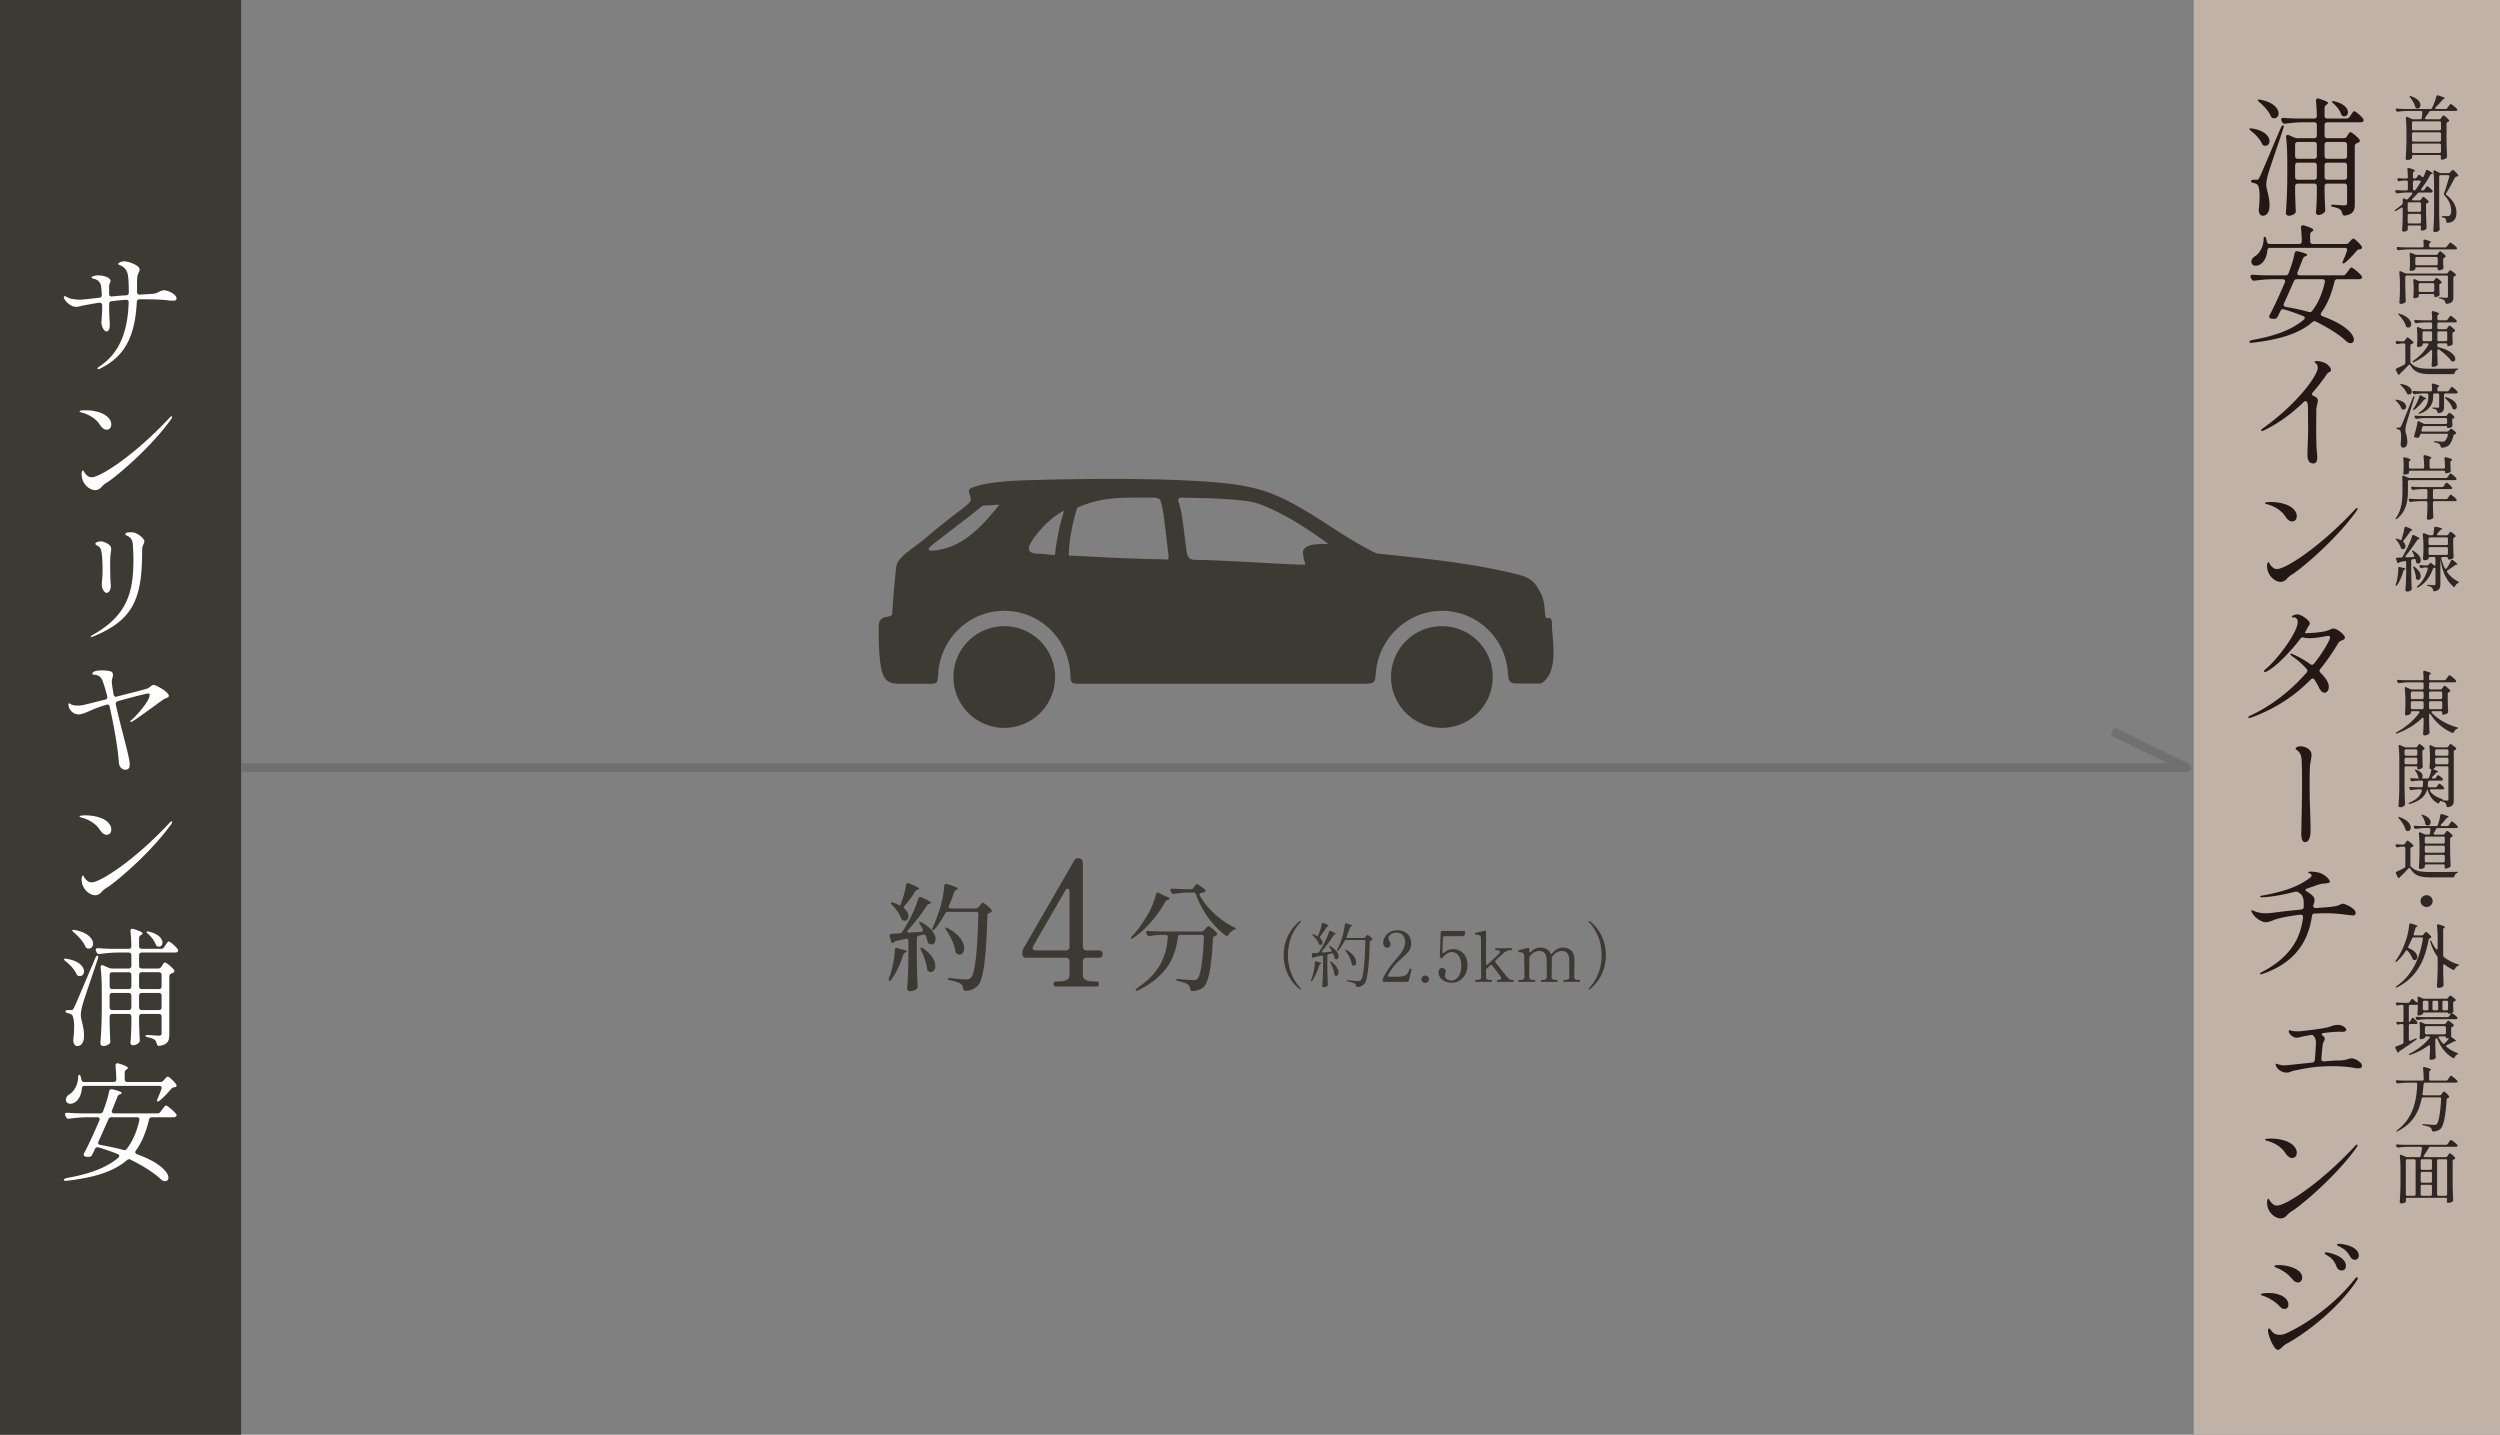
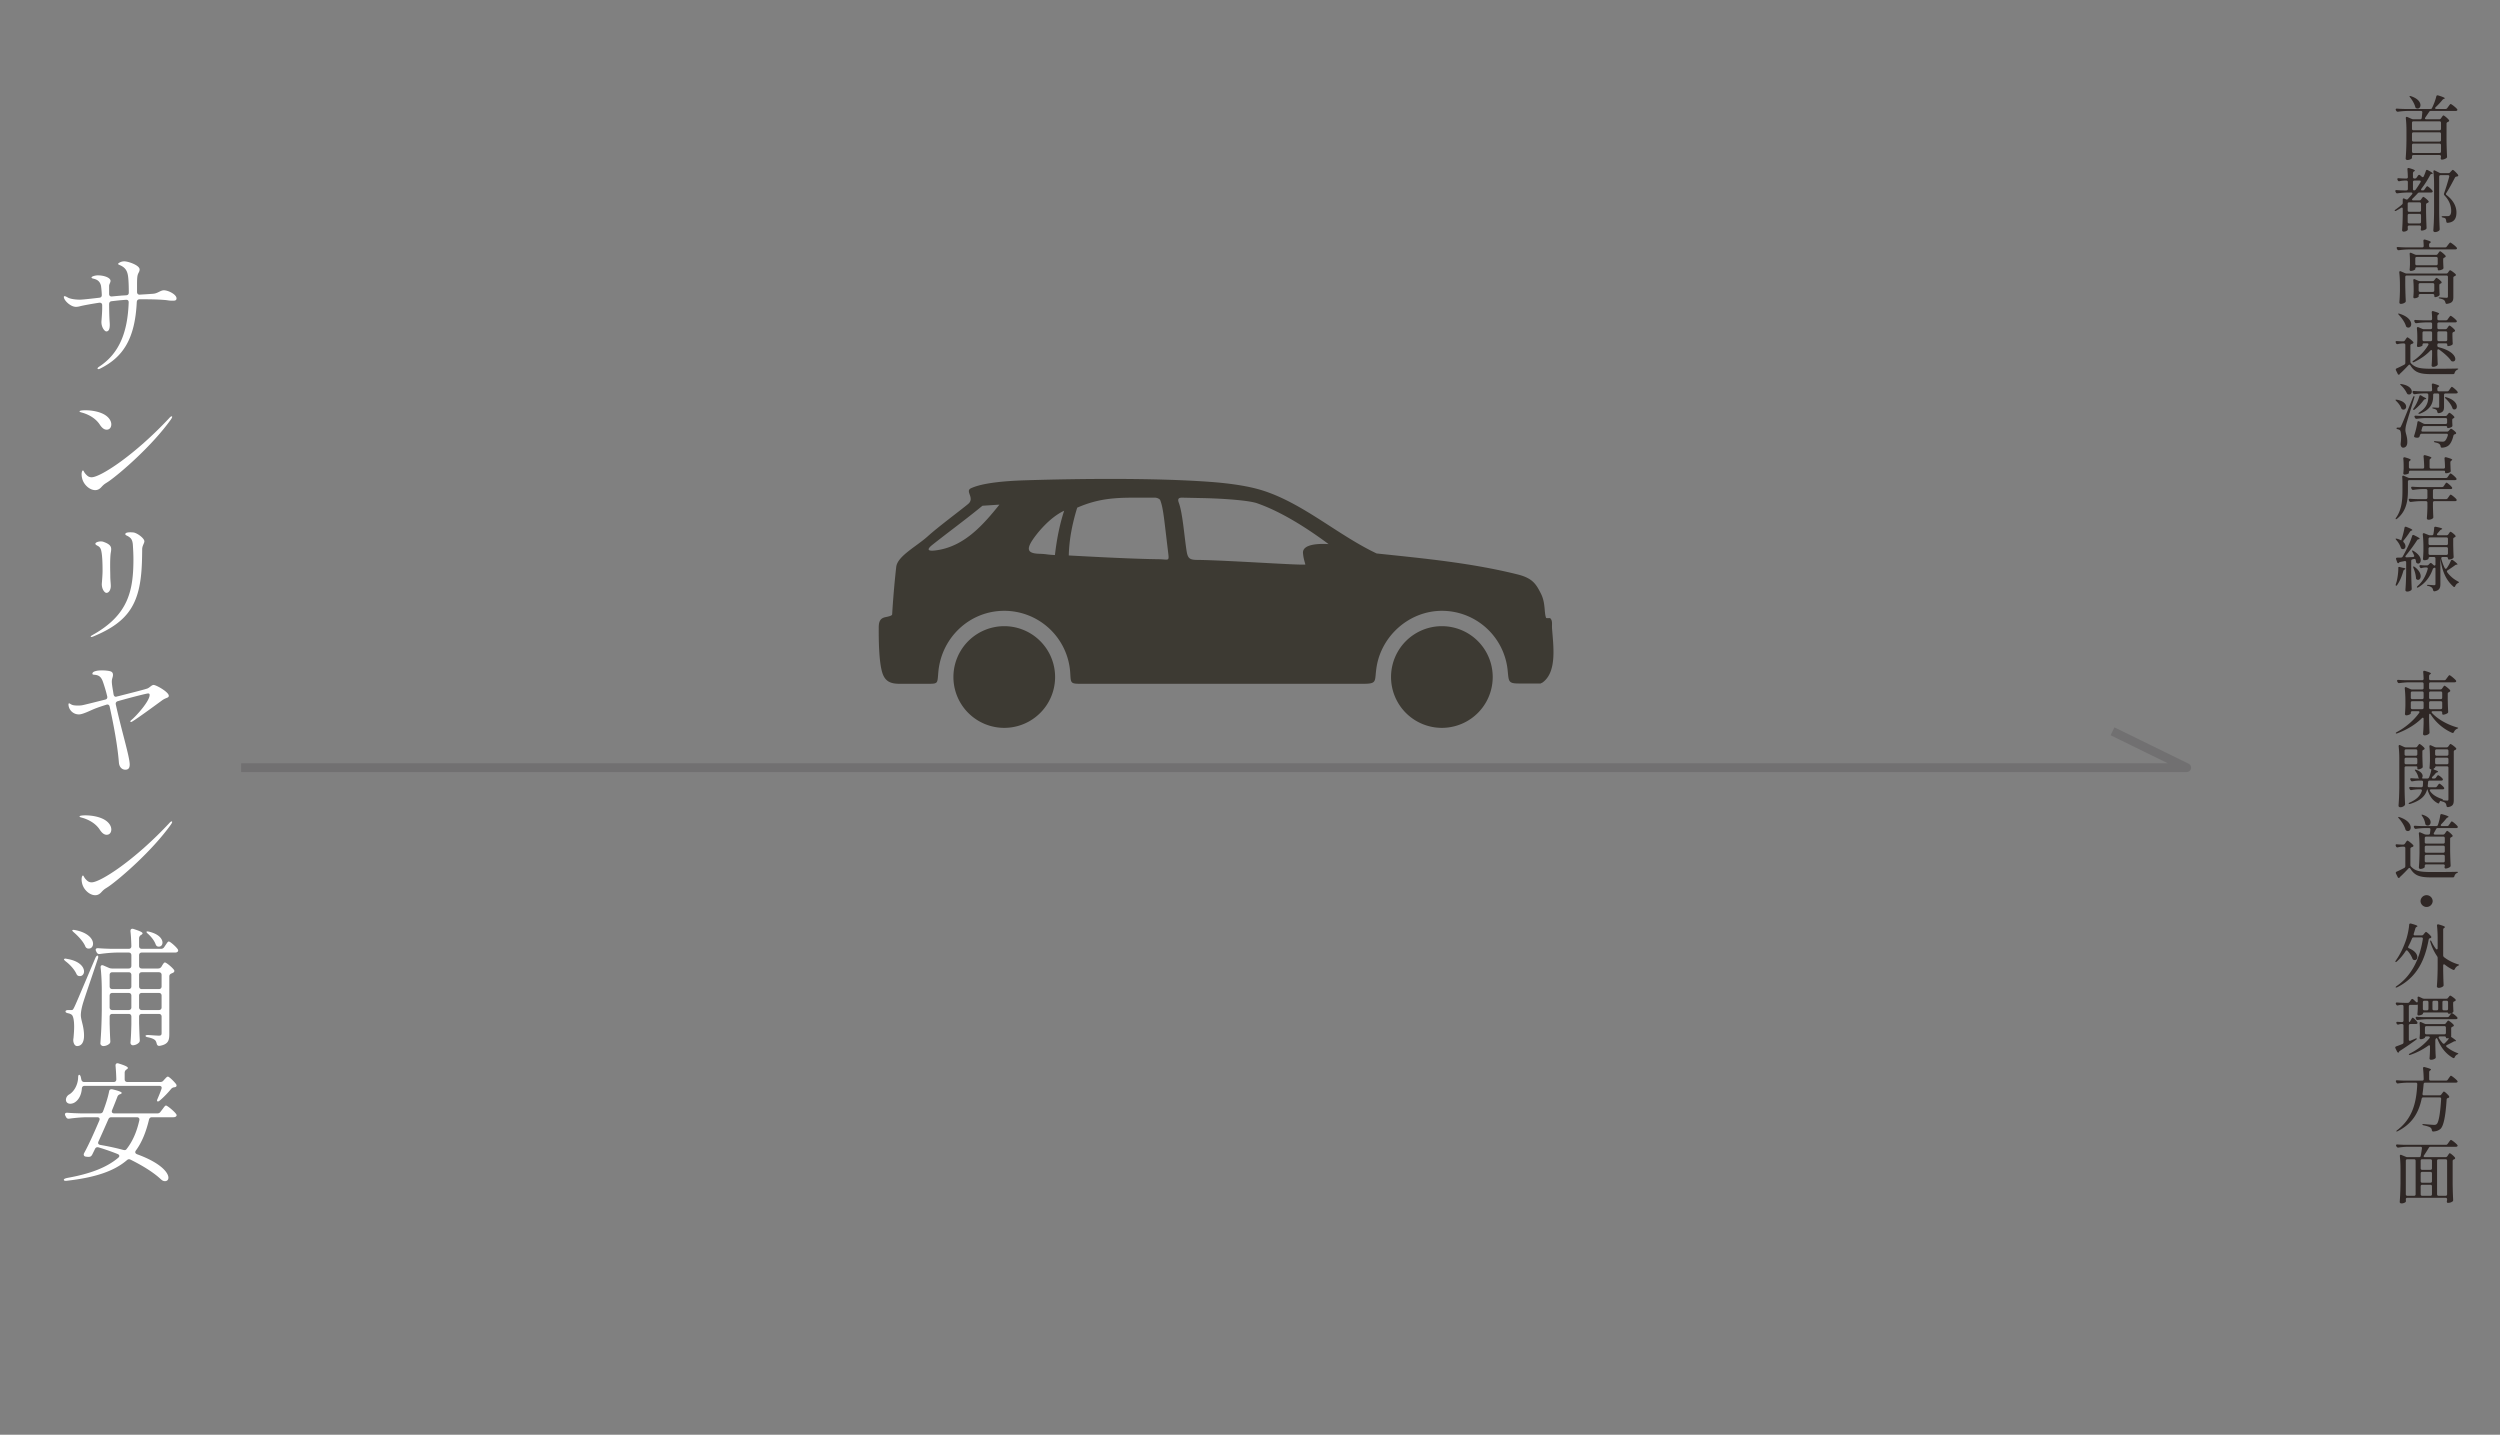
<svg xmlns="http://www.w3.org/2000/svg" version="1.1" id="レイヤー_1" x="0" y="0" width="213.846" height="122.725" viewBox="0 0 213.846 122.725" xml:space="preserve">
  <rect x="0" y="0" width="213.846" height="122.725" fill="#808080" stroke="none" />
  <style>.st0{fill:#3d3a33}</style>
-   <path class="st0" d="M0 0h20.625v122.725H0z" />
  <path d="M15.099 25.523c0 .187-.154.198-.308.198-.11 0-.253 0-.451-.033-.385-.055-1.177-.088-2.046-.088h-.363c-.144.01-.22.088-.232.242-.153 3.17-1.187 4.71-3.113 5.677-.088.044-.121.055-.165.055-.055 0-.077-.022-.077-.055 0-.044.044-.099.187-.187 1.672-1.122 2.387-2.905 2.476-5.457.01-.154-.077-.242-.232-.231l-.418.033c-.253.023-.528.055-.803.088-.143.01-.22.1-.22.265.01 1.352.055 1.517.055 1.749 0 .297-.055.572-.297.572-.121 0-.418-.309-.418-.814 0-.055.066-.749.066-1.167v-.264c0-.153-.1-.23-.264-.21-.726.111-1.353.232-1.584.287a1.492 1.492 0 01-.408.066.924.924 0 01-.418-.131c-.318-.177-.604-.507-.604-.716 0-.066.032-.066.065-.066.077 0 .188.066.286.121.132.078.506.176 1.024.176.209 0 .913-.077 1.65-.165.154-.01.23-.098.22-.253a7.855 7.855 0 00-.066-.759c-.066-.308-.242-.517-.594-.605-.088-.023-.22-.044-.22-.11 0-.099.318-.187.54-.187.56 0 1.088.21 1.088.473 0 .132-.121.286-.121.43v.681c0 .154.088.232.242.22.33-.032.616-.055.836-.076l.385-.023c.143-.01.22-.088.22-.231 0-.45-.01-.957-.055-1.342-.066-.55-.264-.825-.748-1.024-.076-.032-.11-.054-.11-.087 0-.022.022-.055.078-.088a.804.804 0 01.45-.132c.33 0 1.31.33 1.31.693 0 .23-.143.286-.187.583-.033.22-.033.495-.033.803v.539c0 .144.087.242.23.231.363-.022.737-.043 1.155-.077.397-.033.617-.297.913-.297.364 0 1.079.352 1.079.693zM8.531 36.314c-.363-.55-.969-.87-1.53-1.024-.12-.032-.197-.054-.197-.098 0-.088.34-.099.505-.099.507 0 1.31.11 1.794.484.297.231.418.495.418.726 0 .253-.143.451-.396.451-.22 0-.407-.154-.594-.44zM6.98 40.572c0-.21.067-.33.11-.33.078 0 .067.142.276.351.088.088.21.232.473.232.748 0 3.696-1.904 6.667-5.094.054-.067.132-.121.176-.121.033 0 .044.022.044.044 0 .054-.044.132-.11.231-1.629 2.277-4.346 4.61-5.303 5.28-.341.232-.374.21-.638.496-.165.187-.341.264-.529.264-.483 0-1-.473-1.122-1.013a1.483 1.483 0 01-.044-.34zm.78 13.871c0-.033.067-.077.188-.144 2.992-1.682 3.465-3.707 3.465-6.457 0-.407-.021-.814-.044-1.167-.01-.241-.055-.516-.23-.67-.265-.231-.418-.187-.418-.32 0-.12.22-.153.428-.153.11 0 .232.01.308.021.352.088.892.506.892.748 0 .177-.188.374-.188.694 0 .307-.01.792-.021 1.11-.122 3.488-1.079 5.061-4.16 6.338a.536.536 0 01-.164.044c-.045 0-.055-.023-.055-.044zm.947-4.478c0-.033.066-.748.066-1.134 0-.615-.022-1.231-.088-1.594-.044-.253-.1-.418-.297-.529-.143-.077-.23-.12-.23-.198 0-.098.219-.197.461-.197.088 0 .176.01.253.044.517.186.638.374.638.616 0 .088-.011.187-.033.297-.043.242-.055.704-.055 1.143 0 .342.012.65.012.859 0 .34.043.65.043.858 0 .275-.132.583-.374.583-.154 0-.396-.308-.396-.748zm5.731 9.548c0 .198-.22.144-.56.386-.242.176-2.002 1.473-2.541 1.804-.089.055-.11.055-.133.055-.032 0-.055-.022-.055-.055s.034-.066.099-.122c.44-.362 1.552-1.617 1.552-2.133 0-.1-.044-.132-.132-.132-.11 0-1.343.307-2.586.66-.143.044-.209.143-.176.285.506 2.3 1.189 4.479 1.189 5.139 0 .263-.088.44-.374.44s-.518-.22-.551-.617c-.11-1.44-.462-3.3-.792-4.785-.033-.144-.143-.21-.286-.154-.385.12-.748.242-1.045.363s-.968.462-1.277.462a.887.887 0 01-.913-.836c0-.067.012-.11.056-.11.055 0 .132.087.297.143.11.032.264.044.429.044.12 0 .242 0 .374-.022.198-.034 1.155-.276 1.98-.485.154-.032.21-.132.176-.285a12.065 12.065 0 00-.363-1.232c-.154-.44-.352-.573-.715-.606-.066-.01-.187 0-.187-.088 0-.154.197-.22.429-.263.143-.023.297-.023.429-.023.231 0 .495.023.682.077.176.055.22.176.22.308 0 .133-.055.264-.077.363-.01.056-.022.121-.022.198 0 .176.034.418.099.792.022.11.033.22.055.33.033.144.12.21.242.176.066-.021.12-.032.177-.044.681-.176 2.277-.572 2.486-.66.197-.088.352-.297.517-.297.22 0 1.297.606 1.297.924zM8.531 70.964c-.363-.55-.969-.869-1.53-1.023-.12-.032-.197-.055-.197-.099 0-.088.34-.098.505-.098.507 0 1.31.109 1.794.483.297.231.418.495.418.726 0 .253-.143.452-.396.452-.22 0-.407-.155-.594-.44zM6.98 75.222c0-.209.067-.33.11-.33.078 0 .067.143.276.352.088.087.21.231.473.231.748 0 3.696-1.903 6.667-5.094.054-.066.132-.12.176-.12.033 0 .044.022.044.043 0 .055-.044.132-.11.232-1.629 2.277-4.346 4.609-5.303 5.28-.341.231-.374.209-.638.495-.165.187-.341.265-.529.265-.483 0-1-.474-1.122-1.013a1.483 1.483 0 01-.044-.341zm-1.497 6.819c.034-.044.1-.055.232-.022 1.1.176 1.473.704 1.473 1.078 0 .22-.142.397-.351.397-.033 0-.067 0-.11-.012-.11-.032-.155-.099-.199-.197-.176-.374-.539-.771-.901-1.046-.121-.099-.177-.165-.144-.198zm.353 4.357h.242c.132 0 .153 0 .264-.22.175-.363.175-.375 1.815-4.236.066-.143.143-.22.198-.198.055.022.066.11.022.242-.429 1.31-1.177 3.455-1.31 3.938-.088.32-.153.65-.153.913.01.463.274.947.274 1.761 0 .54-.209.88-.593.88-.155 0-.276-.143-.32-.396a.83.83 0 01.012-.286c.032-.363.055-.682.055-.968 0-.55-.077-.935-.22-1.035a.728.728 0 00-.298-.12c-.142-.033-.22-.077-.22-.154s.088-.121.232-.121zm.351-6.832c.034-.033.1-.033.232-.01 1.143.219 1.54.78 1.54 1.165 0 .242-.143.418-.363.418-.034 0-.066 0-.11-.01a.3.3 0 01-.198-.199c-.176-.407-.595-.848-.957-1.166-.121-.1-.165-.165-.144-.198zm5.942 3.278h1.396a.33.33 0 00.286-.154l.056-.099c.088-.132.153-.263.241-.263.11 0 .573.374.76.615.077.089.055.187-.044.254-.044.021-.088.044-.143.065-.132.055-.199.132-.199.264v4.928c0 .518-.076.87-.802 1.002-.155.033-.243-.044-.276-.187-.032-.132-.076-.242-.153-.308-.121-.1-.309-.176-.583-.231-.144-.022-.22-.066-.22-.121 0-.055.087-.077.241-.077.287.022.76.055.903.055.175 0 .231-.055.231-.22v-1.409c0-.142-.089-.23-.231-.23h-1.463c-.144 0-.232.088-.232.23v.573c.023.714.034 1 .055 1.386.012.11 0 .198-.076.275a.766.766 0 01-.507.22c-.132 0-.209-.11-.209-.22.044-.517.056-.781.077-1.562v-.672c0-.142-.088-.23-.23-.23H9.609c-.143 0-.231.088-.231.23v.606c.022.748.033 1.045.056 1.452.01.11 0 .198-.09.275a.813.813 0 01-.516.187c-.121 0-.242-.11-.242-.22.066-.946.1-1.43.12-2.86v-1.695c0-.626-.032-1.353-.098-1.936-.022-.176.088-.253.253-.176l.429.187a.68.68 0 00.286.066h1.43c.143 0 .231-.088.231-.231v-.902c0-.143-.088-.231-.23-.231h-1.002c-.506.01-.968.055-1.452.121-.132.022-.23-.023-.286-.143l-.044-.088c-.088-.176-.011-.275.176-.264.374.033.748.044 1.133.055h1.475c.142 0 .23-.077.23-.23-.01-.43-.033-.88-.077-1.267-.01-.175.088-.263.275-.198.583.188.76.286.76.375 0 .044-.045.076-.1.12l-.043.023a.331.331 0 00-.155.286v.66c0 .143.088.23.232.23h1.638a.305.305 0 00.276-.142l.11-.165c.11-.154.198-.32.285-.32.11 0 .583.408.748.64.067.087.078.186-.01.252a.311.311 0 01-.187.055h-2.86c-.144 0-.232.088-.232.231v.902c0 .143.088.231.232.231zm-.892 1.53v-.98c0-.143-.088-.23-.23-.23H9.609c-.143 0-.231.087-.231.23v.98c0 .142.088.23.231.23h1.398c.142 0 .23-.088.23-.23zm-1.86.791v1.001c0 .144.089.232.232.232h1.398c.142 0 .23-.088.23-.232v-1c0-.143-.088-.232-.23-.232H9.609c-.143 0-.231.089-.231.231zm4.446-.792v-.98c0-.142-.089-.23-.231-.23h-1.463c-.144 0-.232.088-.232.23v.98c0 .143.088.232.232.232h1.463c.142 0 .231-.089.231-.232zm-1.926.792v1.001c0 .144.088.232.232.232h1.463c.142 0 .231-.088.231-.232v-1c0-.143-.089-.232-.231-.232h-1.463c-.144 0-.232.089-.232.231zm.638-5.467c.033-.034.1-.034.232 0 .846.209 1.132.627 1.132.935 0 .197-.132.341-.297.341-.033 0-.065 0-.109-.01-.11-.034-.154-.122-.187-.21-.11-.298-.374-.628-.627-.858-.121-.1-.165-.165-.144-.198zM10.06 98.713a19.004 19.004 0 00-1.64-.571c-.142-.033-.241.021-.296.143l-.232.472c-.054.1-.109.165-.208.188-.044.01-.088.01-.143.01-.066 0-.144-.01-.22-.021-.154-.033-.198-.165-.12-.309.384-.692.857-1.749 1.297-2.783.066-.165-.01-.275-.176-.275h-.935c-.506.011-.968.055-1.453.12-.131.023-.23-.02-.286-.142l-.054-.098c-.088-.177-.011-.276.175-.265.374.033.748.044 1.133.055h1.65c.133 0 .221-.055.265-.176.21-.55.418-1.188.517-1.705.022-.143.121-.21.286-.176.606.143.792.242.792.308 0 .044-.044.066-.11.1l-.055.02a.324.324 0 00-.209.22c-.121.31-.274.705-.451 1.134-.066.165.012.275.177.275h3.696a.303.303 0 00.274-.143l.144-.186c.132-.165.23-.342.32-.342.131 0 .912.66.912.825-.011.121-.133.176-.275.176h-1.837c-.133 0-.22.066-.253.209-.254 1.056-.605 1.936-1.123 2.64-.099.144-.055.253.11.32 2.025.737 2.674 1.573 2.674 2.002 0 .187-.12.297-.298.297-.021 0-.054 0-.088-.011-.109-.022-.165-.077-.253-.143-.539-.517-1.44-1.111-2.595-1.683-.121-.066-.22-.044-.32.044-1.088.935-2.707 1.485-5.148 1.76-.144.011-.231 0-.242-.077-.012-.077.11-.132.34-.176 1.948-.352 3.334-.891 4.313-1.716.143-.122.11-.253-.055-.32zm3.565-5.83h-6.38c-.144 0-.232.076-.243.23-.044.573-.286.958-.55 1.145a.743.743 0 01-.44.154c-.143 0-.276-.055-.341-.187a.423.423 0 01-.033-.154.55.55 0 01.296-.462c.385-.23.727-.792.749-1.43 0-.154.033-.242.087-.242.056 0 .11.065.144.198.01.066.033.143.044.21.033.142.121.208.253.208h2.508c.143 0 .231-.077.231-.231a18.87 18.87 0 00-.066-1.156c-.011-.175.089-.253.264-.198.605.188.792.298.792.386 0 .032-.033.077-.088.11l-.033.022a.315.315 0 00-.154.275v.56c0 .144.088.232.231.232h2.806c.121 0 .209-.033.286-.133l.088-.098c.11-.11.197-.23.286-.23.099 0 .517.395.704.648.066.11.044.22-.089.253-.021 0-.032.011-.054.011a.4.4 0 00-.286.143c-.264.32-.627.704-.957.98-.099.087-.176.109-.22.076-.044-.022-.033-.1.021-.22.11-.253.232-.55.33-.836.056-.165-.021-.264-.186-.264zm-1.914 2.684H9.532c-.132 0-.209.055-.264.177-.275.626-.572 1.297-.847 1.903-.066.153-.01.253.154.286.748.132 1.398.274 1.969.429.133.033.22.021.286-.077.518-.66.87-1.475 1.09-2.464.032-.155-.056-.254-.21-.254z" fill="#fff" />
-   <path fill="#c0b2a7" d="M187.649 0h26.196v122.725h-26.196z" />
-   <path d="M192.426 11.019c.033-.044.1-.056.231-.023 1.1.176 1.474.705 1.474 1.079 0 .22-.143.396-.352.396-.033 0-.066 0-.11-.012-.11-.032-.154-.098-.198-.197-.176-.374-.54-.77-.902-1.046-.12-.098-.176-.165-.143-.197zm.352 4.356h.242c.132 0 .154 0 .264-.22.176-.363.176-.374 1.816-4.236.065-.142.142-.22.198-.198.054.023.065.11.021.242-.428 1.31-1.176 3.455-1.31 3.939-.087.32-.153.65-.153.913.011.463.275.946.275 1.76 0 .54-.21.88-.594.88-.154 0-.275-.142-.32-.395a.83.83 0 01.012-.286c.033-.363.055-.683.055-.969 0-.55-.077-.935-.22-1.034a.728.728 0 00-.297-.121c-.143-.032-.22-.076-.22-.154s.088-.12.231-.12zm.352-6.832c.033-.033.1-.033.231-.01 1.144.22 1.54.78 1.54 1.166 0 .242-.142.418-.363.418-.033 0-.065 0-.11-.011-.11-.033-.164-.11-.198-.198-.175-.408-.594-.848-.957-1.166-.12-.1-.165-.165-.143-.199zm5.941 3.279h1.397a.33.33 0 00.286-.155l.055-.098c.088-.132.154-.264.242-.264.11 0 .572.374.76.615.077.09.054.188-.044.254-.044.022-.088.044-.144.066-.132.054-.198.131-.198.263v4.929c0 .518-.076.87-.803 1.002-.154.032-.242-.044-.275-.188-.033-.131-.077-.242-.154-.307-.12-.1-.308-.177-.583-.232-.143-.021-.22-.065-.22-.12 0-.055.087-.078.242-.078.286.023.76.056.902.056.176 0 .232-.056.232-.22v-1.41c0-.142-.09-.23-.232-.23h-1.463c-.143 0-.231.088-.231.23v.573c.022.715.033 1.001.054 1.387.012.11 0 .197-.076.274a.766.766 0 01-.507.221c-.131 0-.209-.11-.209-.22.044-.517.056-.782.078-1.562v-.672c0-.143-.088-.23-.23-.23h-1.398c-.144 0-.232.087-.232.23v.605c.023.748.033 1.045.056 1.453.01.11 0 .198-.089.275a.813.813 0 01-.517.186c-.12 0-.242-.109-.242-.22.067-.946.1-1.43.121-2.86v-1.694c0-.627-.033-1.353-.098-1.936-.023-.176.088-.253.253-.176l.428.186a.68.68 0 00.286.067h1.431c.143 0 .23-.088.23-.232v-.901c0-.144-.087-.232-.23-.232h-1.002c-.506.011-.968.055-1.452.121-.132.023-.23-.022-.286-.142l-.044-.089c-.088-.176-.01-.274.177-.264.374.034.748.044 1.133.055h1.474c.143 0 .23-.076.23-.23-.01-.43-.033-.88-.077-1.266-.01-.176.088-.264.276-.198.583.187.759.286.759.375 0 .044-.044.076-.099.12l-.044.022a.331.331 0 00-.154.286v.66c0 .143.088.231.231.231h1.639a.305.305 0 00.275-.143l.11-.165c.11-.154.198-.319.286-.319.11 0 .583.407.748.639.066.088.077.186-.01.253a.311.311 0 01-.187.054h-2.86c-.144 0-.232.088-.232.232v.901c0 .144.088.232.231.232zm-.891 1.529v-.98c0-.142-.088-.23-.23-.23h-1.398c-.144 0-.232.088-.232.23v.98c0 .143.088.231.232.231h1.397c.143 0 .23-.088.23-.231zm-1.86.792v1c0 .144.088.232.232.232h1.397c.143 0 .23-.088.23-.231v-1.001c0-.143-.087-.231-.23-.231h-1.397c-.144 0-.232.088-.232.23zm4.446-.792v-.98c0-.142-.09-.23-.232-.23h-1.463c-.143 0-.231.088-.231.23v.98c0 .143.088.231.231.231h1.463c.143 0 .232-.088.232-.231zm-1.926.792v1c0 .144.088.232.231.232h1.463c.143 0 .232-.088.232-.231v-1.001c0-.143-.09-.231-.232-.231h-1.463c-.143 0-.231.088-.231.23zm.637-5.468c.034-.033.1-.033.232 0 .847.21 1.133.627 1.133.936 0 .197-.132.34-.297.34-.033 0-.066 0-.11-.01-.11-.033-.154-.121-.187-.21-.11-.297-.374-.627-.627-.858-.121-.1-.165-.165-.144-.198zm-2.474 18.355a19.004 19.004 0 00-1.64-.57c-.142-.034-.242.02-.297.142l-.231.473c-.055.1-.11.165-.21.187-.043.01-.087.01-.142.01-.066 0-.143-.01-.22-.02-.154-.034-.198-.166-.12-.31.384-.692.857-1.748 1.297-2.782.067-.165-.01-.276-.175-.276h-.936a12.96 12.96 0 00-1.452.121c-.132.023-.23-.021-.286-.142l-.055-.099c-.088-.177-.01-.275.176-.265.374.034.748.044 1.133.055h1.65c.133 0 .22-.055.265-.176.209-.55.418-1.187.516-1.705.023-.142.121-.209.286-.176.606.143.792.243.792.308 0 .044-.044.066-.109.1l-.056.021a.324.324 0 00-.209.22c-.12.308-.274.704-.45 1.134-.066.165.01.274.176.274h3.696a.303.303 0 00.275-.142l.143-.187c.132-.165.23-.342.32-.342.131 0 .913.66.913.825-.012.121-.133.176-.276.176h-1.837c-.132 0-.22.067-.253.21-.253 1.056-.605 1.936-1.123 2.64-.098.143-.054.253.11.32 2.025.736 2.675 1.572 2.675 2.001 0 .188-.122.297-.298.297-.022 0-.055 0-.088-.01-.11-.022-.165-.078-.253-.143-.54-.518-1.442-1.112-2.596-1.684-.12-.065-.22-.044-.32.044-1.088.936-2.706 1.485-5.148 1.76-.143.011-.231 0-.242-.076-.011-.078.11-.132.341-.176 1.947-.353 3.333-.892 4.313-1.717.142-.121.11-.253-.055-.32zm3.564-5.83h-6.38c-.144 0-.232.077-.243.231-.044.572-.286.957-.55 1.145a.743.743 0 01-.44.154c-.143 0-.275-.056-.34-.188a.423.423 0 01-.034-.154c0-.186.121-.362.297-.462.385-.23.726-.792.748-1.43 0-.154.033-.242.088-.242.055 0 .11.066.143.199.011.065.034.142.044.209.034.142.121.208.253.208h2.508c.144 0 .232-.077.232-.231a18.87 18.87 0 00-.067-1.155c-.01-.176.089-.253.265-.198.604.187.792.297.792.385 0 .032-.033.077-.088.11l-.033.022a.315.315 0 00-.155.275v.561c0 .144.088.231.232.231h2.805c.122 0 .21-.033.287-.132l.087-.099c.11-.11.198-.23.287-.23.098 0 .516.395.704.648.065.11.044.22-.09.253-.02 0-.031.012-.054.012a.4.4 0 00-.286.142c-.264.32-.627.704-.957.98-.099.088-.176.11-.22.076-.044-.022-.033-.099.022-.22.11-.253.231-.55.33-.836.055-.165-.022-.263-.187-.263zm-1.914 2.684h-2.178c-.132 0-.21.056-.264.177-.276.627-.572 1.298-.848 1.903-.065.154-.01.253.155.286.748.132 1.397.275 1.968.43.133.032.221.02.286-.078.518-.66.87-1.475 1.09-2.464.032-.154-.055-.254-.209-.254zm.737 7.76c0 .198-.198.132-.363.374a16.36 16.36 0 01-1.188 1.54c-.11.121-.1.231.044.297.077.044.154.077.22.121.11.066.165.165.165.286 0 .165-.132.517-.132.803 0 .177-.011.726-.011 1.452 0 .814.01 1.728.055 2.102.022.175.033.33.033.473 0 .33-.077.55-.33.55-.341 0-.506-.253-.506-.683 0-.748.055-1.484.055-2.177 0-.65-.011-1.266-.011-1.805 0-.187-.01-.363-.056-.528-.044-.165-.197-.176-.318-.055-.98.957-2.091 1.782-3.345 2.398a.547.547 0 01-.209.067c-.055 0-.088-.012-.088-.044 0-.056.088-.133.22-.22 3.048-2.201 4.632-4.544 4.632-5.128a.508.508 0 00-.11-.34c-.088-.1-.154-.11-.154-.154 0-.066.066-.089.165-.089.23 0 .506.056.759.188.209.11.473.374.473.572zm-3.916 12.518c-.364-.55-.97-.87-1.53-1.024-.12-.032-.198-.055-.198-.099 0-.087.34-.098.506-.098.507 0 1.31.11 1.794.483.297.232.418.495.418.727 0 .253-.144.45-.397.45-.22 0-.407-.153-.593-.44zm-1.552 4.257c0-.209.066-.33.11-.33.077 0 .067.143.276.352.087.089.209.231.472.231.748 0 3.696-1.903 6.667-5.094.055-.066.132-.12.176-.12.033 0 .044.022.044.043 0 .055-.044.132-.11.232-1.628 2.277-4.345 4.61-5.302 5.28-.342.232-.374.209-.639.495-.165.188-.34.265-.528.265-.484 0-1.001-.474-1.122-1.013a1.483 1.483 0 01-.044-.34zm6.656 6.104c0 .308-.374.143-.594.528-.473.803-.98 1.519-1.508 2.167-.087.121-.087.232.023.33.429.43.704.848.704 1.189 0 .297-.144.517-.374.517-.187 0-.34-.198-.451-.407a9.82 9.82 0 00-.385-.693c-.089-.144-.209-.144-.33-.034-1.53 1.563-3.246 2.575-5.062 3.247a.801.801 0 01-.208.044c-.066 0-.088-.023-.088-.056 0-.044.088-.099.231-.165 2.058-.968 3.642-2.376 4.764-3.653.098-.098.098-.209 0-.319-.495-.571-.957-.88-1.331-1.166-.056-.044-.067-.077-.067-.099 0-.022.023-.043.055-.043.033 0 .066.01.121.033.495.197 1.046.516 1.541.869.12.088.241.065.33-.056.913-1.155 1.363-2.079 1.363-2.221 0-.11-.054-.144-.175-.144-.11 0-.88.198-1.574.198-.142 0-.318 0-.472-.044-.132-.044-.232-.033-.309.077-.78 1.035-2.035 2.366-2.86 2.794a.54.54 0 01-.187.067c-.055 0-.077-.023-.077-.067 0-.033.033-.098.143-.186.968-.781 2.563-2.938 2.717-3.83.011-.076.023-.142.023-.197 0-.297-.165-.396-.386-.396-.088 0-.12 0-.12-.044 0-.11.308-.209.483-.209.353 0 1.057.528 1.057.77 0 .12-.121.231-.177.341-.033.066-.065.143-.12.23-.089.155-.133.266-.089.266h.056c.406 0 1.452-.078 1.814-.21.342-.12.386-.187.551-.187.319 0 .968.55.968.759zm-3.729 16.755c0-.121.066-2.762.066-4.225 0-.67-.012-1.43-.033-1.991-.023-.495-.155-.671-.341-.848-.056-.054-.177-.098-.177-.176 0-.131.265-.198.397-.198.462 0 .967.276.967.727 0 .22-.077.484-.131.913-.022.176-.034.847-.034 1.473 0 2.037.078 2.674.078 4.16 0 .23-.044.923-.473.923-.309 0-.32-.539-.32-.758zm4.653 6.797c0 .187-.099.231-.241.231-.199 0-1.222-.187-2.29-.187-.33 0-.648.01-.978.022-.143.01-.22.077-.231.22-.418 2.915-2.223 4.258-4.236 4.95-.066.022-.12.033-.154.033s-.055-.021-.055-.055.034-.066.11-.11c2.53-1.309 3.355-2.937 3.576-4.708.01-.154-.077-.242-.242-.231-.792.098-1.496.22-1.98.363-.243.065-.661.286-1.002.286-.264 0-.891-.33-1.133-.814-.033-.055-.066-.132-.066-.165s.021-.055.044-.055a.31.31 0 01.121.044c.374.165.704.22 1.056.22.308 0 .616-.044.968-.088.364-.055 1.2-.143 2.057-.232.144-.01.232-.088.232-.23v-.21c0-.538-.067-.78-.44-1.023l-.012-.01a.487.487 0 00-.307-.044c-.903.23-2.003.45-2.828.472-.066 0-.132-.01-.132-.054 0-.055.077-.078.132-.088 2.057-.364 3.19-.836 4.07-1.486.078-.054.187-.154.187-.253 0-.154-.286-.175-.286-.231 0-.065.11-.088.253-.088.165 0 .386.033.562.066.484.088 1.034.561 1.034.803 0 .088-.121.121-.518.155-.285.021-.516.098-.89.242-.11.044-.297.098-.518.175-.197.055-.209.166-.032.264.143.077.286.188.44.32.131.12.208.242.208.407 0 .12-.032.253-.098.428 0 .011 0 .011-.011.023-.033.077.055.253.22.241.396-.032.726-.065.935-.076.363-.023.836-.088 1.012-.165.154-.067.242-.133.385-.133.177 0 1.078.419 1.078.77zm.538 13.08c0 .186-.142.23-.317.23-.088 0-.177-.01-.253-.021-.628-.121-1.343-.165-1.993-.165-.418 0-.78.022-1.122.044-.78.054-1.561.231-2.1.33-.286.054-.386.175-.639.175-.176 0-.374-.033-.604-.186-.232-.154-.353-.407-.353-.506 0-.033.01-.066.055-.066.033 0 .066.01.12.033.166.065.387.11.596.11.088 0 1.22-.122 2.342-.242.144-.012.221-.089.232-.242a20.01 20.01 0 00.098-1.519c0-.351-.22-.539-.296-.605-.011 0-.011-.011-.022-.011-.32.044-.561.1-.683.121-.23.044-.505.132-.637.132-.276 0-.518-.209-.616-.362-.034-.056-.078-.121-.078-.188 0-.077.044-.088.067-.088.021 0 .055 0 .088.011.142.044.307.077.571.077.089 0 .198 0 .309-.01.495-.056 2.068-.232 2.453-.375.352-.131.55-.165.737-.165.418 0 .704.308.704.408 0 .131-.176.186-.275.186l-.187-.01c-.44 0-.969.043-1.464.109-.197.033-.23.12-.088.231.1.077.177.176.177.264 0 .11-.12.265-.165.396-.022.077-.089.782-.133 1.31-.01.153.078.241.232.23.506-.044.924-.077 1.122-.077.286 0 .44-.01.638-.044.198-.033.44-.142.584-.142.307 0 .9.34.9.627zm-6.566 7.457c-.364-.55-.97-.87-1.53-1.024-.12-.032-.198-.054-.198-.098 0-.088.34-.099.506-.099.507 0 1.31.11 1.794.483.297.232.418.496.418.727 0 .253-.144.451-.397.451-.22 0-.407-.154-.593-.44zm-1.552 4.258c0-.21.066-.33.11-.33.077 0 .067.142.276.351.087.088.209.231.472.231.748 0 3.696-1.903 6.667-5.093.055-.067.132-.121.176-.121.033 0 .044.022.044.044 0 .054-.044.131-.11.231-1.628 2.277-4.345 4.61-5.302 5.28-.342.232-.374.21-.639.495-.165.188-.34.265-.528.265-.484 0-1.001-.474-1.122-1.013a1.483 1.483 0 01-.044-.34zm1.122 8.92c-.396-.419-.605-.528-.847-.671-.363-.21-.605-.264-.726-.32-.055-.021-.088-.044-.088-.076 0-.1.507-.121.693-.121.815 0 1.672.351 1.672 1 0 .187-.12.364-.33.364a.55.55 0 01-.374-.177zm-.44 3.52c-.319-.396-.605-1.21-.605-1.485 0-.099.022-.187.11-.187.066 0 .11.11.275.297.11.121.298.242.605.242.176 0 .374-.033.606-.143 1.859-.847 4.279-2.619 5.83-4.631.055-.077.12-.144.187-.144.055 0 .067.033.067.067a.411.411 0 01-.078.209c-1.705 2.551-4.521 4.609-6.04 5.423-.308.165-.495.506-.704.506-.088 0-.165-.044-.253-.154zm1.563-5.798c-.397-.473-.616-.638-.99-.857-.221-.133-.397-.188-.507-.243-.066-.033-.121-.055-.121-.1 0-.087.264-.098.374-.098.825 0 2.003.352 2.003 1.056 0 .22-.121.43-.353.43a.565.565 0 01-.406-.188zm3.707-1.143c-.143-.386-.34-.705-.748-.947-.132-.077-.264-.143-.264-.22 0-.066.066-.077.143-.077.088 0 1.66.275 1.66 1.156 0 .274-.164.395-.362.395a.455.455 0 01-.43-.307zm1.155-.881c-.22-.363-.374-.56-.781-.792-.176-.099-.34-.143-.34-.22 0-.066.076-.077.186-.077.44 0 1.673.253 1.673 1.012a.342.342 0 01-.342.352c-.154 0-.285-.099-.396-.275z" fill="#231815" />
  <path fill-rule="evenodd" clip-rule="evenodd" fill="none" stroke="#717071" stroke-width=".75" stroke-linejoin="round" stroke-miterlimit="10" d="M20.625 65.664h166.422l-6.347-3.11" />
-   <path class="st0" d="M76.785 81.096l.24.08c.08.03.15.04.25.06.21.05.29.1.29.14s-.04.07-.11.1l-.03.01c-.1.04-.15.11-.18.22-.24.78-.59 1.529-1 2.079-.08.1-.14.13-.19.11-.05-.03-.05-.1-.01-.23.07-.16.12-.34.18-.53.16-.54.3-1.31.32-1.869 0-.15.1-.22.24-.17zm1.02-1.32c.3-.019.63-.05.97-.069.149-.01.22-.12.139-.26-.07-.13-.14-.26-.22-.38s-.09-.19-.06-.21c.03-.02.1-.009.2.05.88.47 1.19 1.04 1.19 1.43 0 .27-.151.45-.34.45a.36.36 0 01-.19-.05c-.09-.05-.13-.12-.15-.22-.04-.14-.08-.29-.13-.43-.04-.13-.14-.17-.26-.14l-.35.09c-.12.03-.18.11-.18.23v1.879c.02 1.119.04 1.539.07 2.198.01.11-.01.19-.1.26-.12.09-.31.18-.57.18-.12 0-.23-.1-.23-.2.06-.859.09-1.298.11-2.598v-1.49c0-.14-.09-.22-.23-.189-.25.06-.519.12-.8.18-.109.02-.158.05-.179.08 0 .02-.01.03-.03.05-.09.11-.21.02-.25-.11l-.11-.4c-.04-.15.02-.23.17-.23.19-.01.42-.02.69-.04.11-.01.19-.05.24-.15.22-.35.44-.74.65-1.14a9.43 9.43 0 00.689-1.669c.03-.14.13-.19.28-.119.62.27.81.4.81.47 0 .03-.03.05-.09.07l-.04.009c-.1.03-.17.07-.21.14-.4.63-.99 1.41-1.61 2.09-.13.14-.07.26.12.239zm-.8-2.318a8.64 8.64 0 00.5-1.749c.02-.14.12-.2.27-.14.66.26.849.38.849.45 0 .03-.04.05-.09.07l-.04.01c-.1.03-.16.08-.22.17-.26.43-.57.84-.89 1.19-.09.11-.08.2.02.3.21.21.3.429.3.609 0 .23-.13.39-.32.39-.04 0-.09-.01-.139-.02-.1-.04-.14-.11-.17-.21-.15-.39-.47-.82-.77-1.12-.09-.1-.13-.17-.1-.2.02-.02.1-.03.24.02.13.04.26.09.36.14.13.06.2.09.2.09zm1.749 3.598c.04-.02.11 0 .2.06.78.53 1.049 1.1 1.049 1.51 0 .309-.16.519-.37.519-.06 0-.13-.02-.2-.06-.09-.05-.12-.13-.13-.23-.07-.509-.29-1.12-.519-1.58-.05-.13-.07-.198-.03-.219zm2.579-3.348h2.108c.11 0 .19-.03.26-.12l.1-.12c.11-.12.19-.25.27-.25.09 0 .54.36.73.59.07.09.05.19-.05.24l-.1.03c-.12.04-.19.11-.19.24-.09 3.188-.29 5.377-.79 5.957-.27.3-.61.449-1.059.48-.14.009-.2-.06-.22-.2-.03-.16-.08-.29-.19-.38-.16-.13-.54-.24-.95-.33-.129-.03-.19-.07-.19-.12s.08-.07.22-.06c.51.05 1.16.11 1.38.11.2 0 .29-.04.39-.15.38-.34.56-2.558.64-5.407.01-.14-.071-.22-.2-.22h-2.4c-.11 0-.189.05-.25.15-.269.49-.55.94-.88 1.32-.089.089-.158.12-.198.089-.04-.02-.04-.1.02-.22.219-.47.429-1.029.62-1.629a9.7 9.7 0 00.368-1.919c.011-.15.101-.21.261-.16.7.21.9.32.9.39 0 .03-.04.06-.09.08l-.04.02c-.1.05-.15.1-.19.21-.13.39-.27.77-.44 1.13-.06.149 0 .25.16.25zm-.46 1.639c.03-.02.1-.01.2.05 1.04.55 1.399 1.24 1.399 1.72 0 .319-.17.539-.39.539a.42.42 0 01-.21-.06c-.1-.06-.13-.13-.15-.23-.09-.61-.43-1.3-.78-1.809-.079-.11-.11-.18-.069-.21zm13.448 2.263c0 .195-.12.315-.315.315H92.94c-.195 0-.315.12-.315.316v1.17c0 .479.54.54 1.035.54h.195c.105 0 .135.074.135.21 0 .134-.03.224-.135.224h-3.6c-.09 0-.12-.09-.12-.224 0-.136.03-.21.12-.21h.195c.495 0 1.035-.061 1.035-.54v-1.17c0-.196-.12-.316-.314-.316h-3.405c-.196 0-.316-.12-.316-.314v-.106c0-.15.03-.27.106-.39l4.335-7.514c.09-.15.224-.226.404-.18l.06.015c.18.045.27.165.27.345v7.199c0 .195.12.315.315.315h1.065c.195 0 .315.12.315.316zm-3.21-5.414l-2.73 4.724c-.12.225-.015.375.225.375h2.566c.194 0 .314-.12.314-.315V76.3c0-.314-.224-.375-.375-.104zm8.043.184l.42.229c.34.13.47.21.47.27 0 .04-.04.06-.11.08l-.03.01c-.1.02-.17.07-.22.16-.57 1.019-1.519 2.268-2.739 3.098-.11.07-.18.09-.21.05s0-.11.09-.2c.54-.55 1.02-1.26 1.42-1.97.28-.5.509-1.099.639-1.598.03-.15.14-.2.27-.13zm.54 3.587h-.39c-.32.01-.62.04-.92.1-.12.03-.21-.01-.27-.12l-.04-.08c-.079-.16-.01-.25.16-.24.34.03.68.04 1.03.05h3.478c.11 0 .19-.03.26-.12l.1-.11c.11-.11.19-.23.27-.23.09 0 .52.35.7.57.06.09.049.19-.05.24-.021.01-.05.02-.07.03-.121.03-.19.09-.2.23-.11 2.229-.33 3.678-.78 4.118-.24.22-.55.34-.95.37-.14.01-.2-.06-.22-.2a.56.56 0 00-.19-.36c-.13-.11-.47-.22-.82-.29-.129-.02-.189-.07-.189-.12s.08-.07.22-.06c.46.05 1.04.09 1.24.09.18 0 .269-.02.37-.11.27-.26.459-1.62.55-3.538.01-.14-.08-.22-.21-.22h-1.8c-.13 0-.21.07-.22.19-.2 1.539-.77 3.248-3.378 4.547-.12.06-.2.06-.23.01-.04-.05.07-.15.28-.31 1.989-1.359 2.36-2.918 2.468-4.227.021-.13-.06-.21-.2-.21zm2.948-3.348c.54 1 1.64 2.069 2.899 2.688.12.05.18.09.17.13-.01.04-.07.06-.17.1-.18.09-.34.24-.45.41-.07.12-.16.15-.27.07a7.636 7.636 0 01-2.509-3.498.237.237 0 00-.24-.17h-.52c-.38.01-.739.05-1.099.11-.12.02-.21-.02-.27-.13l-.04-.08c-.08-.16-.01-.25.16-.24.34.03.68.04 1.03.05h.52c.11 0 .19-.05.25-.14l.12-.19c.069-.11.18-.13.29-.05l.489.35c.12.09.17.2.09.25-.08.04-.19.07-.31.09-.15.03-.21.12-.14.25zm8.524 7.99c-.161-.12-1.361-1.05-1.361-2.903s1.2-2.783 1.36-2.903c.031-.023.049-.03.067-.03.024 0 .048.018.048.043 0 .023-.017.048-.042.078-.162.191-1.067 1.09-1.067 2.812 0 1.721.905 2.62 1.067 2.813.025.03.042.054.042.077 0 .036-.042.042-.048.042-.018 0-.036-.006-.066-.03zm1.461-2.369l.114.042c.048.017.096.024.15.036.096.023.138.053.138.078 0 .023-.024.042-.066.065l-.018.006c-.06.025-.09.067-.108.133-.138.45-.33.905-.558 1.241-.048.066-.09.084-.113.066-.024-.012-.024-.06 0-.132a4.813 4.813 0 00.312-1.434c.005-.09.065-.132.149-.101zm.564-.768l.606-.054c.095-.006.132-.072.078-.156-.042-.072-.09-.143-.132-.21-.049-.071-.055-.12-.036-.132.018-.011.06-.006.12.036.503.294.677.63.677.852 0 .15-.077.246-.18.246a.226.226 0 01-.084-.018c-.054-.024-.071-.072-.09-.132a1.607 1.607 0 00-.084-.264c-.03-.072-.084-.102-.162-.084-.084.024-.168.042-.252.06-.077.018-.113.066-.113.138v1.121c.012.672.023.924.042 1.32.006.065-.006.114-.055.156a.5.5 0 01-.293.096c-.06 0-.126-.06-.126-.12.036-.516.054-.78.066-1.56v-.905c0-.084-.054-.132-.138-.114-.156.03-.324.066-.504.096-.065.012-.101.03-.114.048 0 .012-.006.018-.018.03-.053.06-.126.012-.15-.072l-.048-.18c-.023-.09.019-.138.108-.138.102-.006.234-.012.378-.024a.185.185 0 00.15-.084c.139-.216.282-.462.414-.708.168-.305.336-.69.426-.995.024-.084.084-.114.168-.078.317.138.414.21.414.252 0 .018-.025.03-.06.042l-.024.006a.19.19 0 00-.12.09c-.235.39-.588.87-.942 1.29-.072.09-.03.16.078.149zm-.467-1.379c.005-.006.005-.006.005-.013.144-.311.27-.718.33-1.043.018-.084.078-.12.167-.084.325.132.426.205.426.24 0 .018-.023.03-.053.043l-.018.006a.245.245 0 00-.132.101 6.555 6.555 0 01-.515.744c-.05.066-.042.12.011.18.126.132.18.258.18.36 0 .12-.066.198-.162.198-.018 0-.036-.006-.054-.006-.06-.025-.084-.067-.108-.126-.09-.222-.287-.468-.48-.648-.06-.054-.084-.096-.065-.114.011-.012.065-.012.15.018.071.024.137.054.197.084.079.036.12.06.12.06zm1.067 2.14c.03-.011.065.007.12.049.438.336.581.671.581.905 0 .174-.078.288-.185.288a.162.162 0 01-.09-.024c-.06-.03-.073-.078-.078-.138-.042-.3-.187-.66-.325-.942-.042-.078-.047-.131-.023-.137zm1.505-1.996h1.35a.164.164 0 00.149-.078l.042-.054c.054-.067.096-.132.144-.132.054 0 .287.18.383.306.042.053.03.114-.03.143-.01.007-.03.013-.047.019-.072.017-.114.06-.12.137-.048 1.83-.174 3.221-.456 3.569a.852.852 0 01-.581.281c-.084.007-.12-.035-.139-.119a.254.254 0 00-.107-.174c-.09-.066-.33-.126-.57-.175-.072-.017-.108-.042-.108-.077 0-.03.048-.049.132-.036.305.03.701.071.827.071.139 0 .18-.023.252-.09.216-.215.324-1.594.378-3.292.006-.083-.042-.131-.12-.131h-1.523c-.066 0-.114.03-.15.09-.15.293-.312.557-.485.779-.055.06-.09.084-.12.06-.037-.024-.03-.066.005-.137.138-.27.277-.6.39-.966.108-.33.21-.81.24-1.146.006-.09.06-.126.155-.101.349.107.456.168.456.21 0 .017-.023.035-.053.048l-.012.005a.19.19 0 00-.12.126 8.687 8.687 0 01-.264.72c-.036.084.006.144.102.144zm-.228 1.002c.018-.013.06-.007.12.029.612.354.816.762.816 1.038 0 .18-.091.294-.204.294a.242.242 0 01-.09-.019c-.06-.03-.078-.078-.09-.137-.055-.36-.276-.78-.504-1.08-.048-.072-.066-.114-.048-.125zm5.442 2.637c-.018.073-.066.109-.138.109h-1.967c-.072 0-.114-.018-.132-.067a.18.18 0 010-.15c.258-.635.636-1.114 1.085-1.654.504-.588.834-1.02.834-1.524 0-.365-.18-.815-.744-.815-.378 0-.678.21-.678.486 0 .222.174.275.174.491 0 .199-.132.319-.311.319-.144 0-.318-.15-.318-.439 0-.401.366-1.054 1.211-1.054.924 0 1.182.641 1.182 1.126 0 .666-.444.9-1.146 1.59a4.73 4.73 0 00-.828 1.103c-.042.09 0 .15.097.15h.545c.858 0 .996-.108 1.2-.66.006-.023.024-.036.042-.036.018 0 .03.007.054.013.054.017.072.029.072.06l-.007.03c-.035.137-.168.683-.227.922zm1.076-.119a.327.327 0 01.653 0c0 .18-.15.323-.33.323a.322.322 0 01-.323-.323zm3.94-1.157c0 .923-.714 1.469-1.32 1.469-.527 0-1.15-.294-1.15-.894 0-.3.173-.372.28-.372.14 0 .33.067.33.282 0 .144-.065.222-.065.348 0 .318.312.437.552.437.45 0 .845-.479.845-1.229 0-.731-.323-1.205-.815-1.205-.324 0-.582.222-.78.474a.132.132 0 01-.084.06c-.053.012-.072-.018-.072-.018h-.006c-.06-.037-.078-.09-.078-.156l.072-2.039c0-.084.054-.126.132-.126h1.84c.085 0 .133.048.115.138l-.036.198c-.012.071-.065.113-.138.113h-1.589c-.078 0-.125.042-.132.126l-.048 1.23c-.006.108.09.108.216.006.246-.192.462-.258.708-.258.341 0 1.223.204 1.223 1.416zm3.906 1.223c.036 0 .047.03.047.078 0 .06-.011.084-.047.084h-1.337c-.042 0-.054-.025-.054-.084 0-.048.012-.078.054-.078h.07c.145 0 .241-.072.241-.168 0-.018 0-.048-.03-.096a35.8 35.8 0 00-.732-.972c-.047-.071-.113-.078-.173-.017l-.294.281a.197.197 0 00-.066.156v.564c0 .228.21.252.39.252h.078c.03 0 .042.03.042.078 0 .06-.013.084-.042.084h-1.344c-.036 0-.048-.025-.048-.084 0-.048.012-.078.048-.078h.078c.18 0 .384-.024.384-.252l-.017-3.31c0-.27-.204-.306-.45-.306-.06 0-.06-.054-.06-.096 0-.03.006-.042.035-.054.072-.024.534-.138.774-.192.084-.024.138.018.138.108l-.006 2.698c0 .109.072.145.156.067.383-.36.935-.888.99-.942a.178.178 0 00.042-.108c0-.084-.073-.168-.27-.168h-.079c-.035 0-.048-.03-.048-.078 0-.06.013-.084.048-.084h1.338c.036 0 .054.024.054.084 0 .049-.018.078-.054.078h-.072a.92.92 0 00-.564.223c-.084.07-.366.323-.714.647-.06.054-.065.113-.017.18.275.347.893 1.133.983 1.247.12.15.27.258.455.258h.073zm5.688 0c.034 0 .047.03.047.084 0 .047-.013.078-.048.078h-1.344c-.036 0-.042-.03-.042-.078 0-.054.006-.084.042-.084h.078c.18 0 .384-.024.384-.252v-.816c0-.275-.006-.552-.011-.677-.013-.36-.133-.732-.619-.732-.294 0-.605.145-.827.486-.036.054-.042.083-.042.102v.03c.006.096.006.228.006.371 0 .523-.024 1.236-.024 1.236 0 .228.21.252.39.252h.077c.03 0 .042.03.042.084 0 .047-.011.078-.042.078h-1.342c-.036 0-.048-.03-.048-.078 0-.054.012-.084.048-.084h.078c.18 0 .384-.024.384-.252v-.785c0-.289-.007-.583-.013-.708-.012-.36-.132-.732-.617-.732-.294 0-.6.145-.822.474a.274.274 0 00-.042.156l-.006 1.595c0 .228.21.252.39.252h.077c.036 0 .05.03.05.084 0 .047-.014.078-.05.078h-1.342c-.037 0-.042-.03-.042-.078 0-.054.005-.084.042-.084h.078c.18 0 .39-.024.39-.252l-.025-1.83c-.006-.269-.203-.275-.45-.305-.054-.006-.054-.06-.054-.096 0-.03.007-.042.03-.054.073-.024.534-.144.774-.198.084-.023.138.018.138.109v.168c0 .113.066.137.15.047.221-.234.492-.36.798-.36.455 0 .731.21.869.486.036.084.084.09.144.018.251-.33.558-.504.917-.504.672 0 .953.45.978.912.006.096.006.228.006.371 0 .523-.024 1.236-.024 1.236 0 .228.21.252.39.252h.078zm.812.696c.16-.192 1.067-1.092 1.067-2.813s-.906-2.62-1.067-2.812c-.025-.03-.042-.055-.042-.078 0-.025.023-.042.047-.042.018 0 .037.006.066.03.162.12 1.361 1.049 1.361 2.902 0 1.853-1.199 2.783-1.361 2.903-.03.023-.048.03-.066.03-.005 0-.047-.007-.047-.043 0-.023.017-.048.042-.077z" />
  <path d="M207.535 10.203h1.115a.17.17 0 00.15-.084l.054-.079c.06-.083.108-.167.156-.167.06 0 .347.24.462.384.042.054.03.108-.025.144-.017.011-.042.023-.065.036-.073.03-.109.065-.109.138v1.487c.013.672.025.924.042 1.32.007.065-.011.113-.065.149a.78.78 0 01-.372.126c-.012 0-.018 0-.03-.006-.054-.012-.072-.06-.072-.114a.302.302 0 00.012-.072c.006-.018.006-.042.012-.072v-.006c0-.078-.048-.126-.126-.126h-2.23c-.079 0-.127.048-.127.126v.126c0 .054-.185.174-.395.174-.078 0-.145-.06-.145-.12.036-.516.055-.78.067-1.559v-.84c0-.341-.018-.737-.054-1.055-.013-.096.048-.144.138-.102l.353.155a.365.365 0 00.156.037h.582c.078 0 .125-.042.132-.12.018-.138.035-.306.048-.462.012-.084-.036-.131-.12-.131h-1.157a6.491 6.491 0 00-.792.065c-.071.012-.126-.018-.162-.078l-.024-.042c-.048-.096-.006-.15.096-.144.204.018.408.024.618.03h2.23c.073 0 .108-.012.12-.041.163-.307.312-.708.39-1.033.018-.077.073-.113.162-.084.438.133.564.205.564.24 0 .02-.019.031-.048.043l-.03.011a.34.34 0 00-.132.097 5.38 5.38 0 01-.57.611c-.083.084-.054.157.06.157h.78a.167.167 0 00.15-.078l.096-.132c.084-.109.15-.216.198-.216.06 0 .426.281.545.432.036.042.042.095-.006.131a.207.207 0 01-.108.03h-2.128a.16.16 0 00-.15.084c-.108.162-.222.33-.324.48-.06.084-.024.15.078.15zm-1.422-1.985c.019-.013.06-.013.12.012.606.198.81.527.81.767 0 .168-.102.289-.24.289a.27.27 0 01-.114-.025c-.06-.03-.084-.071-.095-.132-.073-.263-.252-.563-.426-.785-.055-.066-.072-.114-.055-.126zm2.687 2.8v-.516c0-.078-.048-.126-.126-.126h-2.23c-.079 0-.127.048-.127.126v.516c0 .078.048.126.126.126h2.23c.079 0 .127-.048.127-.126zm-.126.3h-2.23c-.079 0-.127.049-.127.126v.54c0 .078.048.126.126.126h2.23c.079 0 .127-.048.127-.126v-.54c0-.077-.048-.126-.126-.126zm-2.357 1.092v.551c0 .078.048.126.126.126h2.23c.079 0 .127-.048.127-.126v-.551c0-.079-.048-.126-.126-.126h-2.23c-.079 0-.127.047-.127.126zm.115 4.731h.51a.166.166 0 00.149-.078l.048-.072c.06-.073.102-.15.15-.15.06 0 .323.216.432.348.042.054.03.107-.03.143-.018.012-.037.019-.06.03-.072.03-.109.066-.109.138v.648c.013.666.025.924.042 1.313.006.067-.011.12-.065.157a.768.768 0 01-.336.107h-.024c-.054-.012-.072-.065-.072-.12a.302.302 0 00.012-.071c.006-.03.006-.054.012-.096v-.025c0-.078-.048-.126-.126-.126h-.888c-.077 0-.126.048-.126.126.007.06.007.102.007.138.006.06.006.109-.036.156a.526.526 0 01-.33.108.125.125 0 01-.12-.12c.03-.432.042-.648.054-1.301v-.533c0-.103-.066-.133-.15-.078a8.205 8.205 0 01-.401.239c-.067.036-.115.036-.133.013-.018-.019.007-.067.078-.115.186-.132.366-.27.534-.414a.178.178 0 00.072-.155v-.265c0-.101.054-.143.144-.095l.126.06c.065.035.12.024.174-.03.12-.126.233-.264.347-.396.067-.084.036-.156-.072-.156h-.365c-.277.006-.529.03-.792.066-.071.012-.126-.012-.155-.078l-.025-.054c-.042-.096-.006-.15.096-.144.198.018.39.025.594.03h.24c.078 0 .126-.047.126-.126v-.593c0-.078-.048-.126-.126-.126h-.174a2.268 2.268 0 00-.408.053c-.072.019-.126-.005-.155-.072l-.019-.042c-.042-.09-.006-.15.096-.138.156.013.318.019.48.025h.18c.078 0 .126-.042.126-.126a11.212 11.212 0 00-.036-.653c-.012-.097.042-.14.137-.115.384.108.498.168.498.216 0 .018-.024.042-.053.06l-.025.012a.18.18 0 00-.084.156v.324c0 .078.048.126.126.126h.036a.166.166 0 00.15-.078l.126-.18c.048-.066.114-.078.18-.018.036.036.083.072.132.12.066.06.132.053.174-.03.066-.15.132-.318.18-.462.023-.09.084-.114.168-.066.323.168.42.246.42.282 0 .018-.025.03-.06.036l-.024.006c-.067.012-.109.036-.139.096a8.013 8.013 0 01-.737 1.157c-.066.09-.042.156.042.156h.06a.166.166 0 00.15-.078l.072-.101c.065-.091.12-.18.168-.18.06 0 .342.24.437.371.037.048.042.102-.005.138a.21.21 0 01-.115.03h-.983c-.066 0-.114.018-.156.072-.138.15-.282.3-.432.444-.084.084-.054.156.06.156zm.659.852v-.558c0-.078-.048-.126-.126-.126h-.864c-.06 0-.101.006-.12.023-.017.019-.03.054-.03.12v.54c0 .078.049.127.126.127h.888c.078 0 .126-.05.126-.126zm-1.14.425v.57c0 .078.049.126.126.126h.888c.078 0 .126-.048.126-.126v-.57c0-.078-.048-.126-.126-.126h-.888c-.077 0-.126.048-.126.126zm1.008-2.974h-.432c-.078 0-.126.048-.126.126v.593c0 .079.036.126.09.126a.18.18 0 00.15-.078c.144-.204.282-.414.402-.618.054-.084.012-.15-.084-.15zm2.434-.462h-.623c-.078 0-.126.048-.126.126v3.148c.012.672.024.924.042 1.32.006.065-.006.113-.054.155a.544.544 0 01-.354.12c-.072 0-.137-.06-.137-.12.036-.516.053-.78.065-1.559v-2.434c0-.336-.018-.732-.054-1.05-.011-.102.048-.144.138-.096l.36.18a.28.28 0 00.156.036h.624c.066 0 .114-.018.156-.072l.06-.066c.066-.066.12-.137.167-.137.06 0 .33.263.438.413.042.06.03.12-.036.137l-.072.019c-.072.006-.114.03-.15.09-.197.372-.497.947-.743 1.325-.048.066-.036.126.03.174.617.473.84 1.013.84 1.481 0 .528-.198.833-.732.888-.084.012-.132-.036-.138-.114a.739.739 0 00-.036-.18.155.155 0 00-.096-.114.762.762 0 00-.15-.042c-.078-.018-.114-.042-.114-.073 0-.029.048-.047.125-.047h.378c.06 0 .097-.006.15-.03.102-.06.163-.186.163-.425 0-.42-.15-.876-.57-1.32-.048-.054-.06-.102-.042-.162a20.8 20.8 0 00.444-1.433c.023-.084-.019-.138-.109-.138zm-1.487 6.18h1.241a.167.167 0 00.15-.079l.096-.126c.084-.101.15-.21.199-.21.06 0 .426.277.546.426.035.042.042.096-.006.132a.21.21 0 01-.114.03H206a6.82 6.82 0 00-.792.066c-.072.012-.126-.012-.156-.077l-.024-.05c-.048-.095-.006-.149.096-.143.204.018.408.025.618.03h1.451c.077 0 .126-.041.126-.125-.007-.145-.012-.294-.024-.426-.006-.096.048-.138.143-.115.384.109.493.168.493.216 0 .019-.019.036-.048.054l-.019.013a.172.172 0 00-.084.15v.108c0 .078.049.126.126.126zm-2.164 2.53v.708c.012.67.024.923.042 1.32.006.065-.007.112-.055.149a.637.637 0 01-.37.126.12.12 0 01-.12-.12c.023-.318.035-.48.047-.96v-.545c0-.342-.018-.738-.054-1.056-.012-.102.048-.144.138-.102l.342.15a.361.361 0 00.156.036h3.376a.164.164 0 00.15-.078l.041-.06c.054-.072.096-.143.145-.143.06 0 .348.21.468.335.042.054.03.108-.025.144-.017.012-.042.018-.06.03-.071.024-.108.066-.108.138v1.637c0 .318-.06.515-.533.588-.084.017-.126-.025-.144-.102a.461.461 0 00-.102-.204c-.072-.06-.174-.108-.354-.145-.078-.011-.12-.035-.12-.065 0-.024.048-.036.132-.03.168.011.45.03.534.03.096 0 .125-.042.125-.12v-1.661c0-.078-.047-.126-.125-.126h-3.4c-.078 0-.126.048-.126.126zm.97-1.889h1.656a.167.167 0 00.15-.078l.054-.078c.06-.078.102-.156.15-.156.06 0 .341.234.456.372.042.048.03.102-.024.137a.52.52 0 01-.066.037c-.067.024-.102.066-.102.138v.203c.012.258.012.372.024.498 0 .067-.006.115-.06.15a.797.797 0 01-.353.102c-.05 0-.079-.048-.079-.126v-.017c0-.078-.047-.126-.125-.126h-1.667c-.079 0-.126.048-.126.126v.04c0 .043-.205.151-.39.151-.067 0-.097-.06-.097-.12.019-.132.019-.204.03-.407v-.265c0-.203-.005-.443-.024-.647-.012-.102.049-.144.139-.102l.3.132a.36.36 0 00.155.036zm.283 2.242h1.085a.166.166 0 00.15-.077l.042-.06c.054-.066.096-.138.144-.138.055 0 .306.191.414.324.042.054.03.108-.03.144l-.036.017c-.072.025-.108.067-.108.139v.222c.012.275.012.395.024.533.006.066-.006.114-.054.15a.651.651 0 01-.33.12c-.042 0-.071-.049-.071-.126v-.018c0-.078-.048-.126-.126-.126h-1.086c-.078 0-.126.048-.126.126v.095c0 .042-.192.145-.366.145-.06 0-.09-.06-.09-.12.018-.144.018-.216.03-.432v-.282c0-.216-.012-.474-.03-.69-.012-.101.048-.143.138-.101l.27.12a.381.381 0 00.156.035zm-.395-1.942v.462c0 .078.047.126.126.126h1.667c.078 0 .125-.048.125-.126v-.462c0-.078-.047-.126-.125-.126h-1.667c-.079 0-.126.048-.126.126zm.287 2.242v.498c0 .078.048.126.126.126h1.086c.078 0 .126-.048.126-.126v-.498c0-.077-.048-.126-.126-.126h-1.086c-.078 0-.126.049-.126.126zm-1.175 4.775l.06-.09c.06-.084.108-.174.156-.174.06 0 .366.24.49.384.043.053.031.108-.028.143a.65.65 0 01-.096.036c-.072.025-.114.067-.114.138v1.374c0 .06.017.107.06.155.389.397.815.456 1.775.456.623 0 1.457 0 2.134-.017.078-.007.126.012.126.035 0 .024-.036.042-.102.078a.397.397 0 00-.203.252c-.025.078-.067.114-.139.114h-1.81c-.996 0-1.458-.126-1.836-.744-.053-.084-.114-.09-.173-.017-.216.234-.486.51-.69.695-.048.042-.066.066-.066.078v.019s-.108.053-.15-.037l-.156-.318c-.036-.078-.017-.132.054-.168.186-.077.42-.197.654-.317.06-.036.09-.084.09-.15v-1.542c0-.078-.048-.126-.126-.126h-.145a1.822 1.822 0 00-.365.055c-.078.018-.132-.007-.162-.078l-.017-.042c-.042-.097 0-.15.101-.138.12.012.246.018.372.024h.155a.165.165 0 00.15-.078zm-.57-2.29c.018-.013.06-.013.12.011.738.228.99.617.99.888 0 .174-.103.293-.24.293a.266.266 0 01-.115-.024.193.193 0 01-.101-.126c-.096-.311-.348-.671-.588-.923-.06-.06-.084-.108-.066-.12zm3.472 1.33h.564c.066 0 .114-.03.15-.083l.048-.073c.06-.078.101-.156.15-.156.06 0 .335.229.45.372.042.054.03.108-.03.145a.18.18 0 01-.06.023c-.073.03-.109.072-.109.144v.24c.012.3.012.426.025.582.006.065-.006.113-.06.15a.758.758 0 01-.343.102c-.042 0-.065-.042-.065-.12s-.048-.12-.126-.12h-.594c-.078 0-.126.047-.126.126v.072c0 .071.036.119.114.138 1.062.263 1.421.731 1.421 1.007 0 .125-.078.21-.198.21-.023 0-.042 0-.06-.007-.066-.005-.095-.042-.131-.095-.216-.306-.63-.654-.99-.911-.09-.06-.156-.025-.156.077v.288c.012.426.018.6.03.834.006.06 0 .107-.042.15a.563.563 0 01-.354.125c-.084 0-.126-.06-.126-.12.024-.306.03-.455.042-.917v-.294c0-.114-.071-.143-.15-.06-.371.396-.845.72-1.385.978-.071.03-.113.035-.132 0-.018-.036.006-.072.072-.114a4.269 4.269 0 001.266-1.337c.048-.084.006-.15-.09-.15h-.276c-.078 0-.126.047-.126.126v.053c0 .036-.192.138-.378.138-.066 0-.096-.06-.096-.12.018-.15.018-.228.03-.455v-.294c0-.228-.012-.498-.036-.72-.006-.101.054-.143.144-.101l.3.131a.383.383 0 00.156.037h.575c.078 0 .126-.048.126-.126v-.33c0-.079-.048-.127-.126-.127h-.407a6.59 6.59 0 00-.792.067c-.071.012-.126-.013-.155-.078l-.03-.054c-.043-.09 0-.156.1-.144.205.018.409.024.619.03h.665c.078 0 .126-.042.126-.126 0-.18-.012-.378-.03-.546-.005-.096.049-.138.144-.107.378.107.492.167.492.215 0 .018-.024.042-.054.06l-.018.012a.172.172 0 00-.084.15v.216c0 .078.048.126.126.126h.606a.167.167 0 00.15-.078l.077-.115c.072-.095.133-.191.18-.191.06 0 .39.258.498.401.036.042.042.097 0 .132a.205.205 0 01-.113.03h-1.398c-.078 0-.126.048-.126.126v.33c0 .079.048.127.126.127zm-1.397.306v.594c0 .078.048.126.126.126h.569c.078 0 .126-.048.126-.126v-.594c0-.078-.048-.126-.126-.126h-.57c-.077 0-.125.048-.125.126zm2.117.594v-.594c0-.078-.048-.126-.126-.126h-.594c-.078 0-.126.048-.126.126v.594c0 .078.048.126.126.126h.594c.078 0 .126-.048.126-.126zm-4.42 5.139c.019-.018.054-.018.126-.006.576.107.78.384.78.594 0 .137-.096.251-.228.251a.28.28 0 01-.096-.018c-.06-.024-.084-.066-.103-.12-.07-.203-.245-.425-.413-.587-.06-.06-.084-.103-.066-.114zm.204 2.375h.12c.071 0 .096-.006.144-.126.108-.204.108-.21 1.02-2.46.03-.077.072-.114.1-.107.031.006.037.054.014.138-.229.749-.613 1.984-.684 2.26a2.294 2.294 0 00-.078.499c0 .287.18.557.162 1.085-.007.263-.145.431-.355.431-.095 0-.18-.078-.21-.221-.011-.06-.005-.096 0-.157a4.61 4.61 0 00.037-.557c0-.3-.042-.516-.114-.57a.462.462 0 00-.168-.072c-.072-.017-.114-.042-.114-.084 0-.036.048-.06.126-.06zm.191-3.712c.019-.019.055-.019.126-.006.642.113.865.413.865.635 0 .144-.097.252-.229.252-.03 0-.06-.006-.09-.012-.06-.018-.084-.06-.107-.108a2.228 2.228 0 00-.492-.654c-.06-.054-.084-.096-.073-.107zm3.305.611h.72c.065 0 .113-.03.15-.084l.072-.107c.072-.097.126-.193.173-.193.073 0 .504.378.504.468-.006.066-.066.096-.143.096h-.906c-.079 0-.126.048-.126.126v1.002c0 .3-.054.485-.426.557-.084.018-.132-.03-.15-.108-.011-.066-.03-.12-.066-.155-.048-.05-.12-.084-.245-.115-.078-.018-.12-.042-.12-.072 0-.023.048-.036.132-.03.12.007.293.018.353.018.084 0 .108-.03.108-.095v-1.002c0-.078-.047-.126-.126-.126h-.264c-.077 0-.125.048-.125.126v.126c-.007.45-.114 1.097-1.134 1.481a.35.35 0 00-.06.018c-.06.006-.084-.048-.042-.084.018-.018.036-.03.06-.048.666-.426.762-.936.762-1.367v-.126c0-.078-.048-.126-.126-.126h-.312c-.24.006-.474.03-.708.066-.072.012-.126-.012-.156-.078l-.03-.054c-.041-.09 0-.156.102-.144.204.018.408.024.617.03h.81c.078 0 .126-.042.126-.126-.006-.138-.012-.288-.023-.42-.006-.096.047-.138.143-.113.372.107.486.168.486.21 0 .023-.024.04-.054.06l-.018.011a.172.172 0 00-.084.15v.102c0 .078.048.126.126.126zm-1.505.36l.132.083a.92.92 0 00.138.073c.114.053.156.09.156.114 0 .023-.024.036-.066.042h-.018a.23.23 0 00-.144.096c-.174.246-.45.546-.744.779-.06.048-.108.06-.131.03-.025-.024-.019-.06.011-.101a3.483 3.483 0 00.504-1.05c.024-.09.084-.114.162-.067zm2.063 1.751c.066 0 .12-.024.156-.078l.042-.06c.06-.066.102-.138.15-.138.053 0 .3.198.402.324.042.054.023.108-.036.138-.006.006-.019.006-.025.012-.065.03-.101.072-.101.144v.12c.006.161.011.245.017.324 0 .066-.006.114-.06.149a.678.678 0 01-.33.097c-.041 0-.065-.037-.065-.09 0-.055-.049-.084-.126-.084h-1.853c-.073 0-.12.035-.144.107-.018.072-.042.15-.066.229-.03.09.011.143.102.143h2.069c.06 0 .114-.018.156-.066l.048-.054c.06-.06.107-.126.156-.126.054 0 .306.187.407.312.042.054.03.114-.03.138l-.048.018c-.071.019-.113.054-.132.126-.101.432-.27.762-.497.893-.12.073-.282.12-.468.132-.084.006-.12-.036-.132-.12a.296.296 0 00-.096-.185c-.066-.067-.197-.109-.36-.144-.078-.018-.114-.036-.114-.072 0-.03.048-.042.132-.036.216.024.492.042.594.042a.34.34 0 00.192-.042c.09-.06.192-.24.27-.492.023-.09-.018-.144-.109-.144h-2.129c-.07 0-.113.036-.137.102l-.036.108a.154.154 0 01-.12.12.485.485 0 01-.096.012c-.048 0-.102-.012-.168-.024-.077-.024-.108-.078-.084-.144.007-.03.018-.066.03-.102.103-.324.204-.731.246-1.044.012-.095.072-.126.156-.084l.36.187a.356.356 0 00.156.036h1.745c.077 0 .126-.049.126-.126v-.258c0-.078-.049-.126-.126-.126h-1.674c-.275.006-.533.03-.79.066-.073.011-.12-.018-.157-.079l-.023-.047c-.05-.096-.013-.15.09-.144.203.018.407.024.617.03h1.913zm-.036-1.601c.018-.018.06-.018.126 0 .672.198.893.552.893.792 0 .15-.084.25-.204.25-.023 0-.048-.005-.078-.011-.06-.023-.084-.065-.102-.12-.095-.275-.336-.575-.563-.791-.066-.06-.09-.103-.072-.12zm.228 6.827l.077-.113c.073-.096.132-.198.181-.198.06 0 .377.264.48.408.036.042.041.095 0 .131a.21.21 0 01-.115.03h-3.891c-.078 0-.126.049-.126.127v.743c0 .744-.073 1.74-.918 2.423-.06.048-.108.066-.126.042-.018-.024-.006-.066.036-.126.492-.701.54-1.547.54-2.34v-.635a6.9 6.9 0 00-.018-.491c-.012-.102.048-.15.138-.108l.36.156a.33.33 0 00.15.03h3.082a.167.167 0 00.15-.078zm-.348-.55h-2.836c-.079 0-.126.047-.126.125v.084c0 .042-.193.126-.372.126-.079 0-.108-.06-.108-.12.018-.12.018-.186.03-.372v-.252c0-.197-.006-.426-.03-.617-.007-.096.048-.138.144-.114.378.108.492.167.492.215 0 .019-.025.042-.055.06l-.017.013a.172.172 0 00-.084.149v.402c0 .078.047.126.126.126h1.055c.077 0 .126-.042.126-.126a10.87 10.87 0 00-.054-.905c-.006-.097.047-.139.144-.114.407.108.527.168.527.216 0 .024-.024.042-.053.06l-.019.012a.172.172 0 00-.084.15v.581c0 .078.048.126.126.126h1.068c.078 0 .126-.042.126-.126a8.98 8.98 0 00-.042-.731c-.006-.096.047-.138.144-.114.396.108.516.168.516.215 0 .019-.025.042-.054.061l-.019.012a.172.172 0 00-.084.15v.125c.012.288.012.414.025.57.006.06 0 .108-.055.144a.722.722 0 01-.347.09c-.054 0-.084-.048-.084-.126v-.048c0-.03-.048-.048-.126-.048zm.018 1.324l.071-.107c.067-.097.12-.192.168-.192.06 0 .36.252.456.39.037.041.042.089 0 .131a.208.208 0 01-.114.03h-1.379c-.078 0-.126.048-.126.126v.606c0 .078.048.126.126.126h.99a.167.167 0 00.15-.078l.078-.114c.071-.096.126-.192.174-.192.06 0 .378.252.485.39.036.047.042.102-.006.137a.19.19 0 01-.108.03h-1.763c-.078 0-.126.048-.126.127v.36c.012.432.019.611.03.85.006.067-.005.115-.06.15a.583.583 0 01-.36.102c-.083 0-.131-.06-.131-.119.023-.312.036-.467.048-.935v-.408c0-.079-.048-.126-.126-.126h-.48c-.276.005-.528.03-.792.066-.071.012-.126-.013-.155-.078l-.025-.048c-.047-.097-.005-.15.096-.145.204.019.408.025.618.03h.738c.078 0 .126-.047.126-.125v-.606c0-.078-.048-.126-.126-.126h-.336c-.252.006-.491.03-.732.066-.072.012-.126-.012-.156-.077l-.023-.048c-.048-.097-.006-.15.095-.145.204.019.409.025.618.03h1.907a.167.167 0 00.15-.078zm-3.634 4.628c.114-.323.222-.737.276-1.06.011-.084.072-.12.162-.084.395.155.51.227.51.27 0 .017-.025.03-.054.041l-.03.012a.26.26 0 00-.126.103c-.157.25-.348.51-.535.731-.047.06-.042.113.013.174a.498.498 0 01.144.33c0 .143-.09.245-.21.245a.245.245 0 01-.09-.018c-.06-.024-.084-.066-.102-.126a1.94 1.94 0 00-.378-.635c-.054-.06-.072-.102-.054-.115.012-.011.066-.017.15.013.126.035.233.084.317.132 0-.006 0-.006.007-.013zm-.114 2.291l.222.06c.18.024.246.055.246.09 0 .018-.025.043-.06.06l-.012.006a.201.201 0 00-.108.132c-.12.438-.3.87-.515 1.176-.042.065-.079.084-.109.072-.03-.019-.036-.06-.012-.139l.072-.233c.078-.318.138-.756.138-1.086v-.09c0-.054.054-.071.138-.048zm.575-.827c.168-.013.355-.018.54-.03.09-.006.132-.06.096-.144a2.452 2.452 0 00-.138-.282c-.036-.072-.042-.114-.024-.126.018-.012.06-.006.12.036.45.27.612.57.612.792 0 .167-.096.287-.216.287a.21.21 0 01-.114-.036c-.053-.03-.072-.077-.078-.143-.006-.042-.012-.084-.023-.126-.019-.078-.073-.108-.15-.09l-.127.03c-.072.018-.107.066-.107.138v1.037c.012.672.023.924.042 1.32.006.066-.007.114-.06.156a.56.56 0 01-.337.107c-.078 0-.143-.06-.143-.12.036-.516.054-.78.065-1.559v-.821c0-.084-.053-.126-.137-.108a18.48 18.48 0 01-.354.072c-.06.012-.096.03-.108.048-.006.011-.012.017-.018.03-.054.065-.126.023-.156-.06l-.084-.24c-.03-.084.006-.144.097-.144.095-.006.197-.006.317-.006.072-.006.114-.03.15-.09.132-.24.27-.491.396-.756.155-.306.317-.69.407-1.001.024-.084.084-.108.168-.066.366.173.474.257.474.3 0 .024-.024.036-.06.041l-.03.006c-.06.013-.102.036-.126.078-.24.384-.6.876-.965 1.32-.066.084-.036.15.071.15zm.576.78c.03-.012.06.005.115.041.377.283.51.577.51.792 0 .186-.103.312-.223.312a.236.236 0 01-.108-.03c-.06-.036-.072-.084-.072-.15a2.809 2.809 0 00-.216-.828c-.03-.078-.03-.126-.006-.138zm2.123-2.67h.72a.17.17 0 00.15-.083l.042-.066c.053-.072.095-.15.143-.15.055 0 .307.192.408.318.042.054.03.114-.03.144-.012.005-.023.012-.042.018-.071.03-.107.071-.107.144v.467c.011.528.017.738.036 1.038a.151.151 0 01-.067.15.647.647 0 01-.341.096c-.048 0-.079-.042-.079-.108s-.047-.108-.125-.108h-.33c-.084 0-.132.054-.114.138.078.312.18.576.294.803.048.084.126.09.18.006.137-.197.263-.426.347-.629.03-.084.096-.102.174-.049.294.216.39.319.39.355 0 .023-.024.03-.054.03h-.017a.242.242 0 00-.15.06 9.28 9.28 0 01-.618.42c-.066.042-.084.101-.036.173.264.354.575.6.911.78.066.036.096.054.096.078-.006.023-.035.03-.096.065a.514.514 0 00-.227.258c-.042.084-.096.103-.163.042-.563-.51-.93-1.157-1.109-2.38v2.164c0 .307-.066.535-.48.618-.083.012-.131-.03-.144-.114a.431.431 0 00-.09-.191.645.645 0 00-.317-.145c-.078-.017-.12-.042-.12-.071 0-.024.048-.036.131-.03.157.011.409.03.48.03.09 0 .12-.03.12-.108v-1.284c0-.09-.03-.114-.096-.101 0 0-.108.042-.131.107-.205.6-.588 1.176-1.224 1.56-.072.042-.114.048-.132.017s0-.072.06-.126c.432-.372.708-.899.858-1.445.023-.084-.018-.138-.108-.138h-.096a1.67 1.67 0 00-.3.048c-.072.025-.126.006-.162-.065l-.018-.036c-.048-.097-.006-.157.096-.145.12.013.234.019.354.025h.162c.06 0 .114-.018.156-.067l.09-.096c.054-.06.113-.06.174-.005l.162.143c.077.072.155.042.155-.065v-.504c0-.078-.048-.126-.126-.126h-.342c-.078 0-.126.048-.126.126v.024c0 .035-.143.126-.37.126-.067 0-.103-.06-.103-.12.018-.216.024-.33.036-.66v-.39c0-.323-.018-.72-.054-1.025-.013-.102.048-.144.138-.107l.342.137a.34.34 0 00.149.03h.15c.073 0 .12-.036.132-.114.03-.162.054-.342.06-.504 0-.09.055-.126.15-.108.42.084.54.133.54.175 0 .017-.024.035-.054.048l-.036.017a.359.359 0 00-.114.09c-.06.078-.132.156-.204.24s-.042.156.066.156zm.833.714v-.407c0-.078-.047-.126-.125-.126h-1.41c-.078 0-.126.048-.126.126v.407c0 .078.048.126.126.126h1.41c.078 0 .125-.048.125-.126zm-1.66.426v.414c0 .078.047.126.125.126h1.41c.078 0 .125-.048.125-.126v-.414c0-.078-.047-.126-.125-.126h-1.41c-.078 0-.126.048-.126.126zm.173 12.05h.84a.17.17 0 00.15-.084l.054-.078c.06-.077.102-.161.15-.161.054 0 .347.233.467.37.042.061.03.115-.036.151-.012.012-.03.018-.048.03-.071.03-.107.066-.107.138v.474c.012.527.017.743.036 1.043.006.066-.007.114-.06.15a.836.836 0 01-.378.126c-.042 0-.072-.048-.072-.126v-.048c0-.078-.048-.126-.126-.126h-.672c-.108 0-.143.073-.072.157.528.563 1.356 1.006 2.123 1.222.078.019.12.042.114.06-.005.03-.036.036-.102.066a.547.547 0 00-.258.27c-.036.078-.09.102-.168.072a4.195 4.195 0 01-1.816-1.559c-.067-.108-.145-.078-.145.042v.33a35 35 0 00.036 1.122c.006.06 0 .107-.042.149a.605.605 0 01-.37.138c-.092 0-.14-.06-.14-.12.025-.318.037-.48.048-.96V61.5c0-.113-.07-.143-.149-.065-.546.54-1.271.983-2.093 1.289-.072.03-.114.024-.132 0-.018-.03.012-.065.09-.107.768-.414 1.451-1.008 1.9-1.632.067-.084.025-.15-.077-.15h-.51c-.077 0-.125.048-.125.126v.066c0 .048-.198.162-.39.162-.072 0-.108-.06-.108-.12.017-.234.024-.354.036-.707v-.414c0-.342-.019-.738-.054-1.056-.013-.102.048-.144.138-.102l.347.157a.377.377 0 00.157.029h.844c.079 0 .126-.048.126-.126v-.36c0-.078-.047-.125-.126-.125h-1.15c-.276.005-.528.03-.792.065-.072.013-.126-.012-.156-.077l-.03-.055c-.041-.09 0-.155.102-.143.204.017.407.024.617.03h1.41c.078 0 .125-.042.125-.126a8.51 8.51 0 00-.035-.564c-.007-.096.048-.138.144-.108.395.114.515.174.515.222 0 .018-.024.042-.053.06l-.019.012a.172.172 0 00-.084.15v.228c0 .078.049.126.126.126h1.17a.166.166 0 00.15-.078l.102-.138c.084-.108.15-.216.197-.216.06 0 .426.293.546.444.036.048.042.101-.006.137a.21.21 0 01-.114.03h-2.045c-.077 0-.126.048-.126.127v.359c0 .078.049.126.126.126zm-.594.702v-.408c0-.078-.047-.126-.126-.126h-.844c-.078 0-.126.048-.126.126v.408c0 .078.048.126.126.126h.844c.079 0 .126-.048.126-.126zm-.126.3h-.844c-.078 0-.126.048-.126.126v.432c0 .078.048.126.126.126h.844c.079 0 .126-.048.126-.126v-.432c0-.078-.047-.126-.126-.126zm1.716-.3v-.408c0-.078-.048-.126-.126-.126h-.87c-.077 0-.126.048-.126.126v.408c0 .078.049.126.126.126h.87c.078 0 .126-.048.126-.126zm-1.122.426v.432c0 .078.049.126.126.126h.87c.078 0 .126-.048.126-.126v-.432c0-.078-.048-.126-.126-.126h-.87c-.077 0-.126.048-.126.126zm-1.133 5.444h-.84c-.078 0-.125.048-.125.126v1.751c.011.672.024.924.042 1.325.005.06 0 .109-.042.15a.505.505 0 01-.366.15c-.084 0-.15-.06-.15-.12.036-.516.054-.78.066-1.559v-2.476a9.83 9.83 0 00-.054-1.05c-.012-.101.048-.143.138-.101l.324.149a.343.343 0 00.156.036h.827a.165.165 0 00.15-.078l.048-.065c.054-.073.096-.145.144-.145.054 0 .3.198.408.33.042.06.03.114-.036.15-.006.006-.018.006-.025.012-.07.03-.107.066-.107.138v.395c.012.45.018.63.03.882.006.06 0 .109-.054.144a.615.615 0 01-.342.12c-.042 0-.066-.048-.066-.126v-.071c0-.042-.047-.067-.126-.067zm0-1.451h-.84c-.078 0-.125.048-.125.126v.294c0 .078.047.126.126.126h.84c.078 0 .125-.048.125-.126v-.294c0-.078-.047-.126-.126-.126zm0 .714h-.84c-.078 0-.125.048-.125.126v.311c0 .079.047.126.126.126h.84c.078 0 .125-.047.125-.126v-.311c0-.078-.047-.126-.126-.126zm3.43-.828c.048.054.036.108-.023.144-.019.012-.036.018-.055.03-.071.024-.107.066-.107.138v4.125c0 .342-.054.54-.474.618-.084.012-.132-.03-.15-.108a.608.608 0 00-.042-.161.252.252 0 00-.096-.114.519.519 0 00-.21-.09c-.072-.019-.114-.036-.114-.054 0-.013-.048-.007-.09.03-.018.03-.042.06-.054.096-.03.084-.072.113-.144.071-.492-.263-.72-.695-.845-1.085-.025-.066-.036-.102-.042-.102h-.019c-.143.54-.503.941-1.438 1.241-.073.019-.115.019-.139-.017-.017-.03.019-.066.103-.102.617-.276.893-.594 1.02-.983.028-.084-.02-.14-.11-.14h-.215a3.384 3.384 0 00-.552.061c-.071.018-.126-.011-.155-.078l-.025-.048c-.047-.095-.005-.15.096-.144.204.018.408.024.618.03h.294c.077 0 .126-.036.138-.114l.018-.33c.005-.077-.042-.125-.12-.125h-.24a3.13 3.13 0 00-.54.06c-.071.018-.126-.012-.155-.079l-.025-.048c-.047-.095-.005-.149.096-.137.132.011.27.017.408.024.102 0 .264-.007.264-.007-.006 0-.006 0-.012-.006-.06-.023-.078-.07-.09-.137a1.353 1.353 0 00-.234-.474c-.048-.066-.065-.114-.048-.126s.06-.012.12.012c.402.139.54.36.54.522a.22.22 0 01-.018.09c-.036.096-.042.126.06.126h.366c.072 0 .114-.03.143-.097.072-.173.139-.377.174-.557.019-.09.013-.144 0-.144h-.03c-.072 0-.108-.06-.108-.12.019-.185.025-.282.036-.57v-.347c0-.288-.011-.624-.042-.893-.011-.103.048-.145.138-.103l.306.138a.36.36 0 00.156.03h.87c.066 0 .113-.03.15-.084l.042-.06c.053-.072.095-.144.143-.144.055 0 .349.21.462.342zm-.642 1.691c0-.078-.047-.126-.126-.126h-.887c-.077 0-.126.036-.126.096 0 .018-.024.042-.06.06-.101.06-.101.108.012.144.223.078.3.126.3.162 0 .025-.024.036-.06.048l-.03.012a.28.28 0 00-.132.09c-.072.09-.162.186-.258.276-.078.084-.053.156.048.156h.103a.166.166 0 00.15-.078l.041-.06c.054-.072.096-.144.145-.144.06 0 .293.18.383.3.03.042.036.09-.006.132a.205.205 0 01-.114.03h-.996c-.077 0-.119.042-.126.12a5.314 5.314 0 01-.03.317c-.005.084.037.132.121.132h.522a.164.164 0 00.149-.078l.055-.071c.06-.078.101-.156.149-.156.06 0 .3.198.39.324.03.042.036.09-.006.132a.197.197 0 01-.108.029h-.984c-.096 0-.144.066-.09.15.174.258.48.491.984.66.078.024.114.048.114.072-.006.024-.018.036-.036.042-.006 0 .144.017.186.024.09.006.174.012.216.012.084 0 .107-.036.107-.114v-2.693zm-1.013-1.031h.887c.079 0 .126-.048.126-.126v-.294c0-.078-.047-.126-.126-.126h-.887c-.077 0-.126.048-.126.126v.294c0 .078.049.126.126.126zm0 .731h.887c.079 0 .126-.047.126-.126v-.311c0-.078-.047-.126-.126-.126h-.887c-.077 0-.126.048-.126.126v.311c0 .079.049.126.126.126zm-2.71 6.793l.06-.09c.06-.083.108-.173.156-.173.06 0 .366.24.49.383.043.054.031.109-.028.144-.025.013-.061.024-.096.036-.072.025-.114.067-.114.139v1.373c0 .06.017.107.06.155.383.397.809.456 1.763.456.617 0 1.451 0 2.122-.017.078-.007.126.011.126.035 0 .024-.036.042-.102.078a.374.374 0 00-.198.252c-.023.078-.065.114-.138.114h-1.804c-.99 0-1.446-.126-1.824-.744-.053-.077-.114-.09-.173-.018-.216.234-.486.51-.69.696-.048.042-.066.066-.066.078v.018s-.108.054-.15-.036l-.156-.318c-.036-.078-.017-.132.054-.168.186-.077.42-.197.654-.317.06-.037.09-.084.09-.15V72.55c0-.078-.048-.126-.126-.126h-.145a1.822 1.822 0 00-.365.055c-.078.017-.132-.007-.162-.078l-.017-.042c-.042-.097 0-.15.101-.139.12.013.246.019.372.024h.155a.167.167 0 00.15-.078zm-.57-2.278c.018-.012.06-.012.12.012.708.234.948.618.948.887 0 .174-.103.3-.24.3a.31.31 0 01-.12-.03.166.166 0 01-.096-.126c-.09-.312-.324-.665-.552-.923-.054-.06-.078-.108-.06-.12zm3.142 1.5h.69a.167.167 0 00.15-.08l.054-.077c.06-.078.102-.161.15-.161.06 0 .336.233.443.37.042.049.03.103-.03.138-.017.013-.035.019-.054.03-.072.031-.107.067-.107.138v.955c.012.671.023.922.042 1.319.006.065-.013.113-.066.15-.09.06-.24.12-.354.12-.042 0-.072-.018-.084-.043-.03-.053-.013-.09-.006-.131.006-.018.006-.037.012-.06 0-.078-.048-.12-.126-.12h-1.463c-.078 0-.126.048-.126.126v.101c0 .054-.18.163-.372.163-.078 0-.132-.061-.132-.12.03-.396.042-.594.054-1.188v-.653c0-.342-.018-.738-.054-1.056-.012-.096.048-.144.138-.102l.324.144a.36.36 0 00.155.036h.204c.079 0 .126-.042.132-.12l.036-.306c.006-.084-.036-.132-.12-.132h-.336c-.263.006-.515.03-.767.066-.071.013-.126-.012-.155-.077l-.025-.042c-.042-.091 0-.157.103-.145.203.019.407.025.617.03h1.182c.07 0 .12-.03.143-.101.09-.258.168-.565.198-.816.012-.09.066-.126.156-.102.432.12.557.185.557.227 0 .013-.017.03-.048.042l-.023.013a.283.283 0 00-.126.096c-.12.15-.27.323-.432.485-.078.084-.042.156.066.156h.438c.066 0 .113-.03.15-.084l.078-.114c.072-.101.126-.203.174-.203.06 0 .377.264.485.407.036.048.042.102-.006.138a.199.199 0 01-.107.024h-1.566a.159.159 0 00-.15.084 5.17 5.17 0 01-.18.324c-.054.084-.017.15.084.15zm-1.14-1.698c.019-.012.061-.012.12.012.481.162.648.425.648.63 0 .162-.107.287-.245.287a.313.313 0 01-.126-.03c-.06-.036-.078-.078-.09-.143a1.628 1.628 0 00-.258-.63c-.049-.072-.066-.114-.049-.126zm1.98 2.345v-.348c0-.078-.048-.126-.126-.126h-1.463c-.078 0-.126.048-.126.126v.348c0 .078.048.125.126.125h1.463c.078 0 .126-.047.126-.125zm-.126.3h-1.463c-.078 0-.126.047-.126.125v.354c0 .078.048.126.126.126h1.463c.078 0 .126-.048.126-.126v-.354c0-.078-.048-.126-.126-.126zm-1.589.911v.396c0 .078.048.126.126.126h1.463c.078 0 .126-.048.126-.126v-.396c0-.078-.048-.126-.126-.126h-1.463c-.078 0-.126.048-.126.126zm-.36 3.846a.52.52 0 01.515-.522c.288 0 .523.234.523.522a.52.52 0 01-1.038 0zm-.479 2.922h.569a.194.194 0 00.156-.072l.06-.077c.066-.073.114-.15.162-.15.06 0 .324.234.431.377.036.054.03.114-.03.144a.12.12 0 01-.048.012c-.071.018-.113.054-.125.126-.307 1.649-.936 3.19-2.686 4.072-.067.03-.115.036-.133.011-.018-.023.007-.065.078-.113 1.344-.924 1.985-2.405 2.243-4.024.012-.09-.036-.138-.12-.138h-.666c-.071 0-.12.03-.144.102a6.271 6.271 0 01-.311.666c-.042.078-.019.137.065.168.523.221.702.527.702.743 0 .156-.09.264-.215.264a.243.243 0 01-.109-.024c-.06-.03-.084-.072-.101-.132a2.343 2.343 0 00-.397-.63c-.054-.072-.125-.065-.174.012a4.392 4.392 0 01-.749.888c-.053.047-.09.066-.12.042-.024-.018-.012-.066.036-.132.348-.486.665-1.127.9-1.853.101-.33.21-.845.233-1.193.007-.084.06-.126.156-.103.432.115.552.181.552.222 0 .019-.017.036-.048.049l-.024.012a.212.212 0 00-.108.137c-.042.15-.09.306-.137.45-.03.09.011.144.101.144zm1.943 1.086v-.84c0-.336-.019-.756-.055-1.073-.012-.097.042-.139.144-.114.414.12.534.18.534.227 0 .025-.018.042-.048.06l-.018.012a.17.17 0 00-.084.15v2.195c0 .067.024.114.072.156.354.27.755.48 1.181.606.072.017.114.042.109.06-.007.03-.037.036-.103.072a.543.543 0 00-.258.27c-.036.077-.084.108-.162.071a3.521 3.521 0 01-.69-.431c-.083-.067-.149-.036-.149.072v.45c.012.599.018.826.035 1.181.007.06 0 .107-.047.15a.633.633 0 01-.366.125c-.095 0-.162-.06-.162-.12.036-.515.054-.779.067-1.558v-.876a.25.25 0 00-.05-.156 4.33 4.33 0 01-.574-1.206c-.025-.077-.025-.119.005-.137.025-.012.06.024.096.095.103.216.222.42.366.613.073.095.157.065.157-.054zm-2.345 6.24l.06-.102c.059-.09.101-.186.149-.186.06 0 .3.233.39.372.03.048.036.102-.012.138a.172.172 0 01-.102.03h-.48c-.077 0-.125.048-.125.125v1.2c0 .09.06.138.143.102l.409-.174c.07-.03.119-.03.131-.006.012.024-.012.066-.072.108a28.97 28.97 0 01-1.361.935c-.054.036-.078.055-.084.078 0 .006-.006.018-.006.025-.03.09-.12.053-.162-.025l-.144-.294c-.036-.078-.011-.131.066-.162a9.63 9.63 0 00.522-.197c.071-.03.102-.078.102-.15v-1.44c0-.077-.048-.125-.126-.125h-.078a.749.749 0 00-.21.042c-.077.024-.132 0-.168-.066l-.012-.025c-.048-.095-.006-.15.096-.137l.282.018h.09c.078 0 .126-.049.126-.126v-1.218c0-.078-.048-.126-.126-.126h-.084a1.08 1.08 0 00-.246.042c-.077.025-.132 0-.168-.065l-.018-.036c-.048-.097-.006-.15.096-.145.204.019.408.025.618.03h.294a.164.164 0 00.15-.078l.144-.197c.048-.072.113-.078.18-.018.06.053.143.132.227.21.078.084.156.047.15-.06 0-.097-.006-.186-.012-.276-.012-.096.048-.138.138-.096l.27.126a.356.356 0 00.156.036h1.895a.164.164 0 00.15-.078l.041-.054c.055-.066.097-.132.145-.132.053 0 .33.192.443.318.042.054.03.108-.03.143-.018.013-.041.019-.06.03-.072.025-.107.067-.107.138v.193c.012.246.012.353.023.473 0 .067-.006.115-.06.15a.627.627 0 01-.324.108c-.042 0-.072-.024-.072-.06 0-.03-.048-.054-.125-.054h-1.907c-.078 0-.126.042-.126.12 0 .036-.192.138-.366.138-.066 0-.102-.06-.102-.12.018-.174.024-.264.036-.534v-.162c0-.095-.012-.126-.06-.107a.16.16 0 01-.084.017h-.497c-.078 0-.126.048-.126.126V87.3c0 .077.011.126.036.126.023 0 .048-.024.084-.084zm1.373.258h1.53a.166.166 0 00.149-.078l.053-.072c.06-.073.103-.15.15-.15.054 0 .337.216.45.354.042.053.03.107-.03.143-.024.013-.041.025-.072.03-.065.03-.101.073-.101.144v.696c0 .006-.006.012-.013.024.324.21.426.305.426.347 0 .019-.018.025-.048.025h-.012a.292.292 0 00-.156.042c-.161.09-.36.191-.552.282-.09.042-.101.108-.023.174.27.216.57.39.88.503.079.024.115.049.11.066-.007.03-.037.036-.102.073a.453.453 0 00-.204.227c-.037.078-.084.102-.163.06-.582-.335-1.02-.87-1.307-1.59-.035-.09-.084-.125-.126-.077l-.012.012a.252.252 0 00-.054.156v.45c.012.491.018.683.037.959.005.066-.006.114-.061.15a.597.597 0 01-.36.102c-.072 0-.114-.06-.114-.12.025-.251.03-.377.042-.761v-.252c0-.103-.065-.139-.15-.072a5.849 5.849 0 01-1.517.779c-.078.024-.126.019-.137-.012s.017-.066.09-.101a5.155 5.155 0 001.666-1.302c.067-.084.025-.156-.078-.156h-.18c-.077 0-.125.036-.125.096 0 .042-.192.144-.366.144-.066 0-.096-.06-.096-.12.018-.126.018-.186.03-.378v-.252a6.62 6.62 0 00-.024-.606c-.012-.101.048-.143.138-.101l.276.126a.356.356 0 00.156.036zm.078-.42a6.82 6.82 0 00-.792.066c-.072.012-.126-.012-.156-.078l-.024-.048c-.042-.09 0-.156.096-.144.21.018.414.024.624.03h1.973c.065 0 .12-.024.156-.078l.065-.09c.067-.084.12-.174.168-.174.06 0 .354.222.456.354.037.042.042.09 0 .126-.024.024-.066.036-.108.036h-2.458zm.107-.882v-.57c0-.077-.047-.125-.125-.125h-.228c-.078 0-.126.048-.126.126v.57c0 .077.048.125.126.125h.228c.078 0 .125-.048.125-.126zm-.3 1.602v.449c0 .078.049.126.127.126h1.54c.079 0 .127-.048.127-.126v-.45c0-.077-.048-.125-.126-.125h-1.541c-.078 0-.126.048-.126.126zm1.134-1.602v-.57c0-.077-.047-.125-.126-.125h-.24c-.078 0-.126.048-.126.126v.57c0 .077.048.125.126.125h.24c.079 0 .126-.048.126-.126zm.87 2.501a.545.545 0 01-.132.018c-.048 0-.078-.036-.078-.084s-.048-.078-.126-.078h-.39c-.096 0-.138.066-.084.15.09.15.204.294.324.432.06.06.12.06.174.006.084-.084.174-.18.258-.276.078-.096.107-.186.054-.168zm-.025-2.5v-.57c0-.078-.048-.126-.125-.126h-.234c-.078 0-.126.048-.126.126v.57c0 .077.048.125.126.125h.234c.077 0 .125-.048.125-.126zm-2.068 7.396h1.337c.066 0 .12-.024.156-.077l.06-.084c.066-.079.114-.163.162-.163.06 0 .324.24.431.384.036.06.025.12-.036.15a.353.353 0 01-.048.018c-.077.018-.113.054-.119.138-.078 1.266-.234 2.219-.516 2.494-.156.139-.354.217-.612.234-.084.006-.12-.036-.137-.12a.305.305 0 00-.115-.215c-.095-.073-.336-.144-.58-.192-.079-.018-.115-.042-.115-.072s.048-.042.132-.036c.311.03.737.066.863.066.12 0 .168-.013.234-.072.186-.162.312-1.05.378-2.147.006-.084-.042-.132-.126-.132h-1.403c-.072 0-.12.036-.139.114-.25 1.193-.796 2.135-2.032 2.77-.072.036-.12.042-.132.025-.012-.025.012-.06.079-.109 1.276-.983 1.636-2.29 1.709-3.927.005-.084-.042-.132-.12-.132h-.72a7.03 7.03 0 00-.792.065c-.072.013-.126-.012-.156-.077l-.024-.048c-.048-.096-.006-.15.096-.144.204.018.408.024.618.03h1.523c.077 0 .126-.042.126-.126a11.057 11.057 0 00-.054-.918c-.012-.096.042-.138.138-.113.413.107.54.168.54.216 0 .023-.024.042-.054.06l-.019.01a.171.171 0 00-.083.151v.594c0 .078.048.126.125.126h1.314a.167.167 0 00.15-.078l.09-.132c.078-.102.137-.21.185-.21.06 0 .42.282.54.432.036.042.036.095-.006.131a.226.226 0 01-.114.03h-2.633c-.077 0-.119.049-.126.133-.023.288-.053.557-.095.82-.012.085.036.133.12.133zm.083 5.286h1.776c.066 0 .113-.03.15-.083l.053-.084c.06-.084.103-.168.15-.168.06 0 .33.222.438.36.036.054.03.114-.03.144a.203.203 0 01-.054.024c-.072.03-.107.072-.107.144v1.991c.012.67.023.923.042 1.32.006.065-.007.113-.06.149a.659.659 0 01-.385.114h-.023c-.055-.012-.072-.066-.072-.12a.307.307 0 00.011-.072c.006-.03.006-.054.013-.096v-.018c0-.078-.049-.126-.126-.126h-3.28c-.078 0-.126.042-.126.114.006.048.006.078.006.102.006.066.006.12-.042.162a.596.596 0 01-.342.102c-.078 0-.144-.06-.144-.12.036-.516.054-.78.066-1.559v-1.302a9.94 9.94 0 00-.054-1.055c-.012-.102.042-.15.138-.108l.372.156c.054.024.096.03.15.03h.995c.072 0 .12-.036.132-.114.035-.192.072-.425.102-.642.012-.084-.036-.132-.12-.132h-1.098a6.47 6.47 0 00-.79.067c-.073.011-.127-.019-.163-.079l-.023-.042c-.05-.095-.007-.149.095-.143.204.017.407.023.617.03h3.527a.166.166 0 00.15-.078l.096-.133c.078-.101.143-.209.191-.209.06 0 .42.276.54.426.036.042.042.096-.006.132a.213.213 0 01-.108.03h-2.17c-.066 0-.12.024-.15.083-.132.223-.277.456-.414.654-.06.084-.024.15.078.15zm-.917.18h-.587c-.078 0-.126.05-.126.126v2.874c0 .078.048.126.126.126h.587c.078 0 .126-.048.126-.126v-2.874c0-.077-.048-.125-.126-.125zm.683.907h.714c.078 0 .126-.05.126-.126v-.655c0-.077-.048-.125-.126-.125h-.714c-.077 0-.125.048-.125.125v.655c0 .077.048.126.125.126zm0 1.102h.714c.078 0 .126-.048.126-.125v-.677c0-.079-.048-.126-.126-.126h-.714c-.077 0-.125.047-.125.126v.677c0 .077.048.125.125.125zm.714.175h-.714c-.077 0-.125.048-.125.126v.69c0 .078.048.126.125.126h.714c.078 0 .126-.048.126-.126v-.69c0-.078-.048-.126-.126-.126zm1.422.816v-2.874c0-.077-.049-.125-.126-.125h-.606c-.077 0-.126.048-.126.125v2.874c0 .078.049.126.126.126h.606c.077 0 .126-.048.126-.126z" fill="#2f2725" />
  <path d="M75.472 57.546c-.29-.929-.313-2.768-.306-3.87.003-.475.1-.788.568-.885.284-.06.573-.12.58-.242a78.28 78.28 0 01.347-4.046c.096-.931 1.727-1.752 2.707-2.637.87-.786 2.672-2.123 3.433-2.746.64-.525-.316-1.116.28-1.366.953-.435 2.742-.612 4.665-.672 4.721-.147 11.122-.204 15.734.134 1.64.12 3.276.343 4.53.741 3.475 1.105 6.45 3.829 9.746 5.385 3.988.423 8.003.789 12.044 1.79 1.307.325 1.59.835 1.992 1.612.438.848.265 1.642.465 2.123.32.027.332-.055.434.132.106.197.047.458.07.78.107 1.473.436 3.669-.791 4.585-.062.046-.125.063-.193.102h-1.852c-.926 0-.865-.176-.965-1.15a5.654 5.654 0 00-5.624-5.068c-2.83.01-5.175 2.17-5.588 4.82-.189 1.206.102 1.423-1.133 1.423H92.408c-.864 0-.808-.085-.863-.951a5.654 5.654 0 00-5.642-5.292c-2.971 0-5.364 2.296-5.636 5.205-.097 1.033.016 1.038-.954 1.038h-2.349c-.734 0-1.248-.164-1.492-.945zm10.431-3.984a4.349 4.349 0 100 8.698 4.349 4.349 0 000-8.698zm37.433 0a4.349 4.349 0 100 8.698 4.349 4.349 0 000-8.698zM111.66 48.28c-.029-.112-.178-.536-.204-.983-.046-.754 1.334-.81 2.189-.755-1.659-1.233-3.93-2.736-6.133-3.5-.775-.259-3.069-.402-4.526-.433l-1.873-.04c-.339-.004-.383.153-.284.42.334.894.467 2.827.668 4.125.097.627.245.775.885.78 2.53.022 9.309.507 9.278.386zm-20.238-.767c.033-1.397.308-2.754.721-4.088 2.37-1.037 4.144-.826 6.638-.856.19-.002.42.106.464.219.268.693.33 1.637.679 4.488.095.78.044.57-.821.559-2.133-.026-5.263-.19-7.68-.322zm-.397-3.826c-.4 1.23-.64 2.498-.788 3.791-.852-.045-.597-.084-1.36-.11-1.11-.036-1.075-.48-.374-1.439.24-.328 1.266-1.66 2.522-2.242zm-5.536-.522l-1.45.095c-1.427 1.173-2.855 2.21-4.282 3.34-.758.602-.023.542.58.432 2.237-.411 3.776-2.15 5.152-3.867z" fill-rule="evenodd" clip-rule="evenodd" fill="#3d3a33" />
</svg>